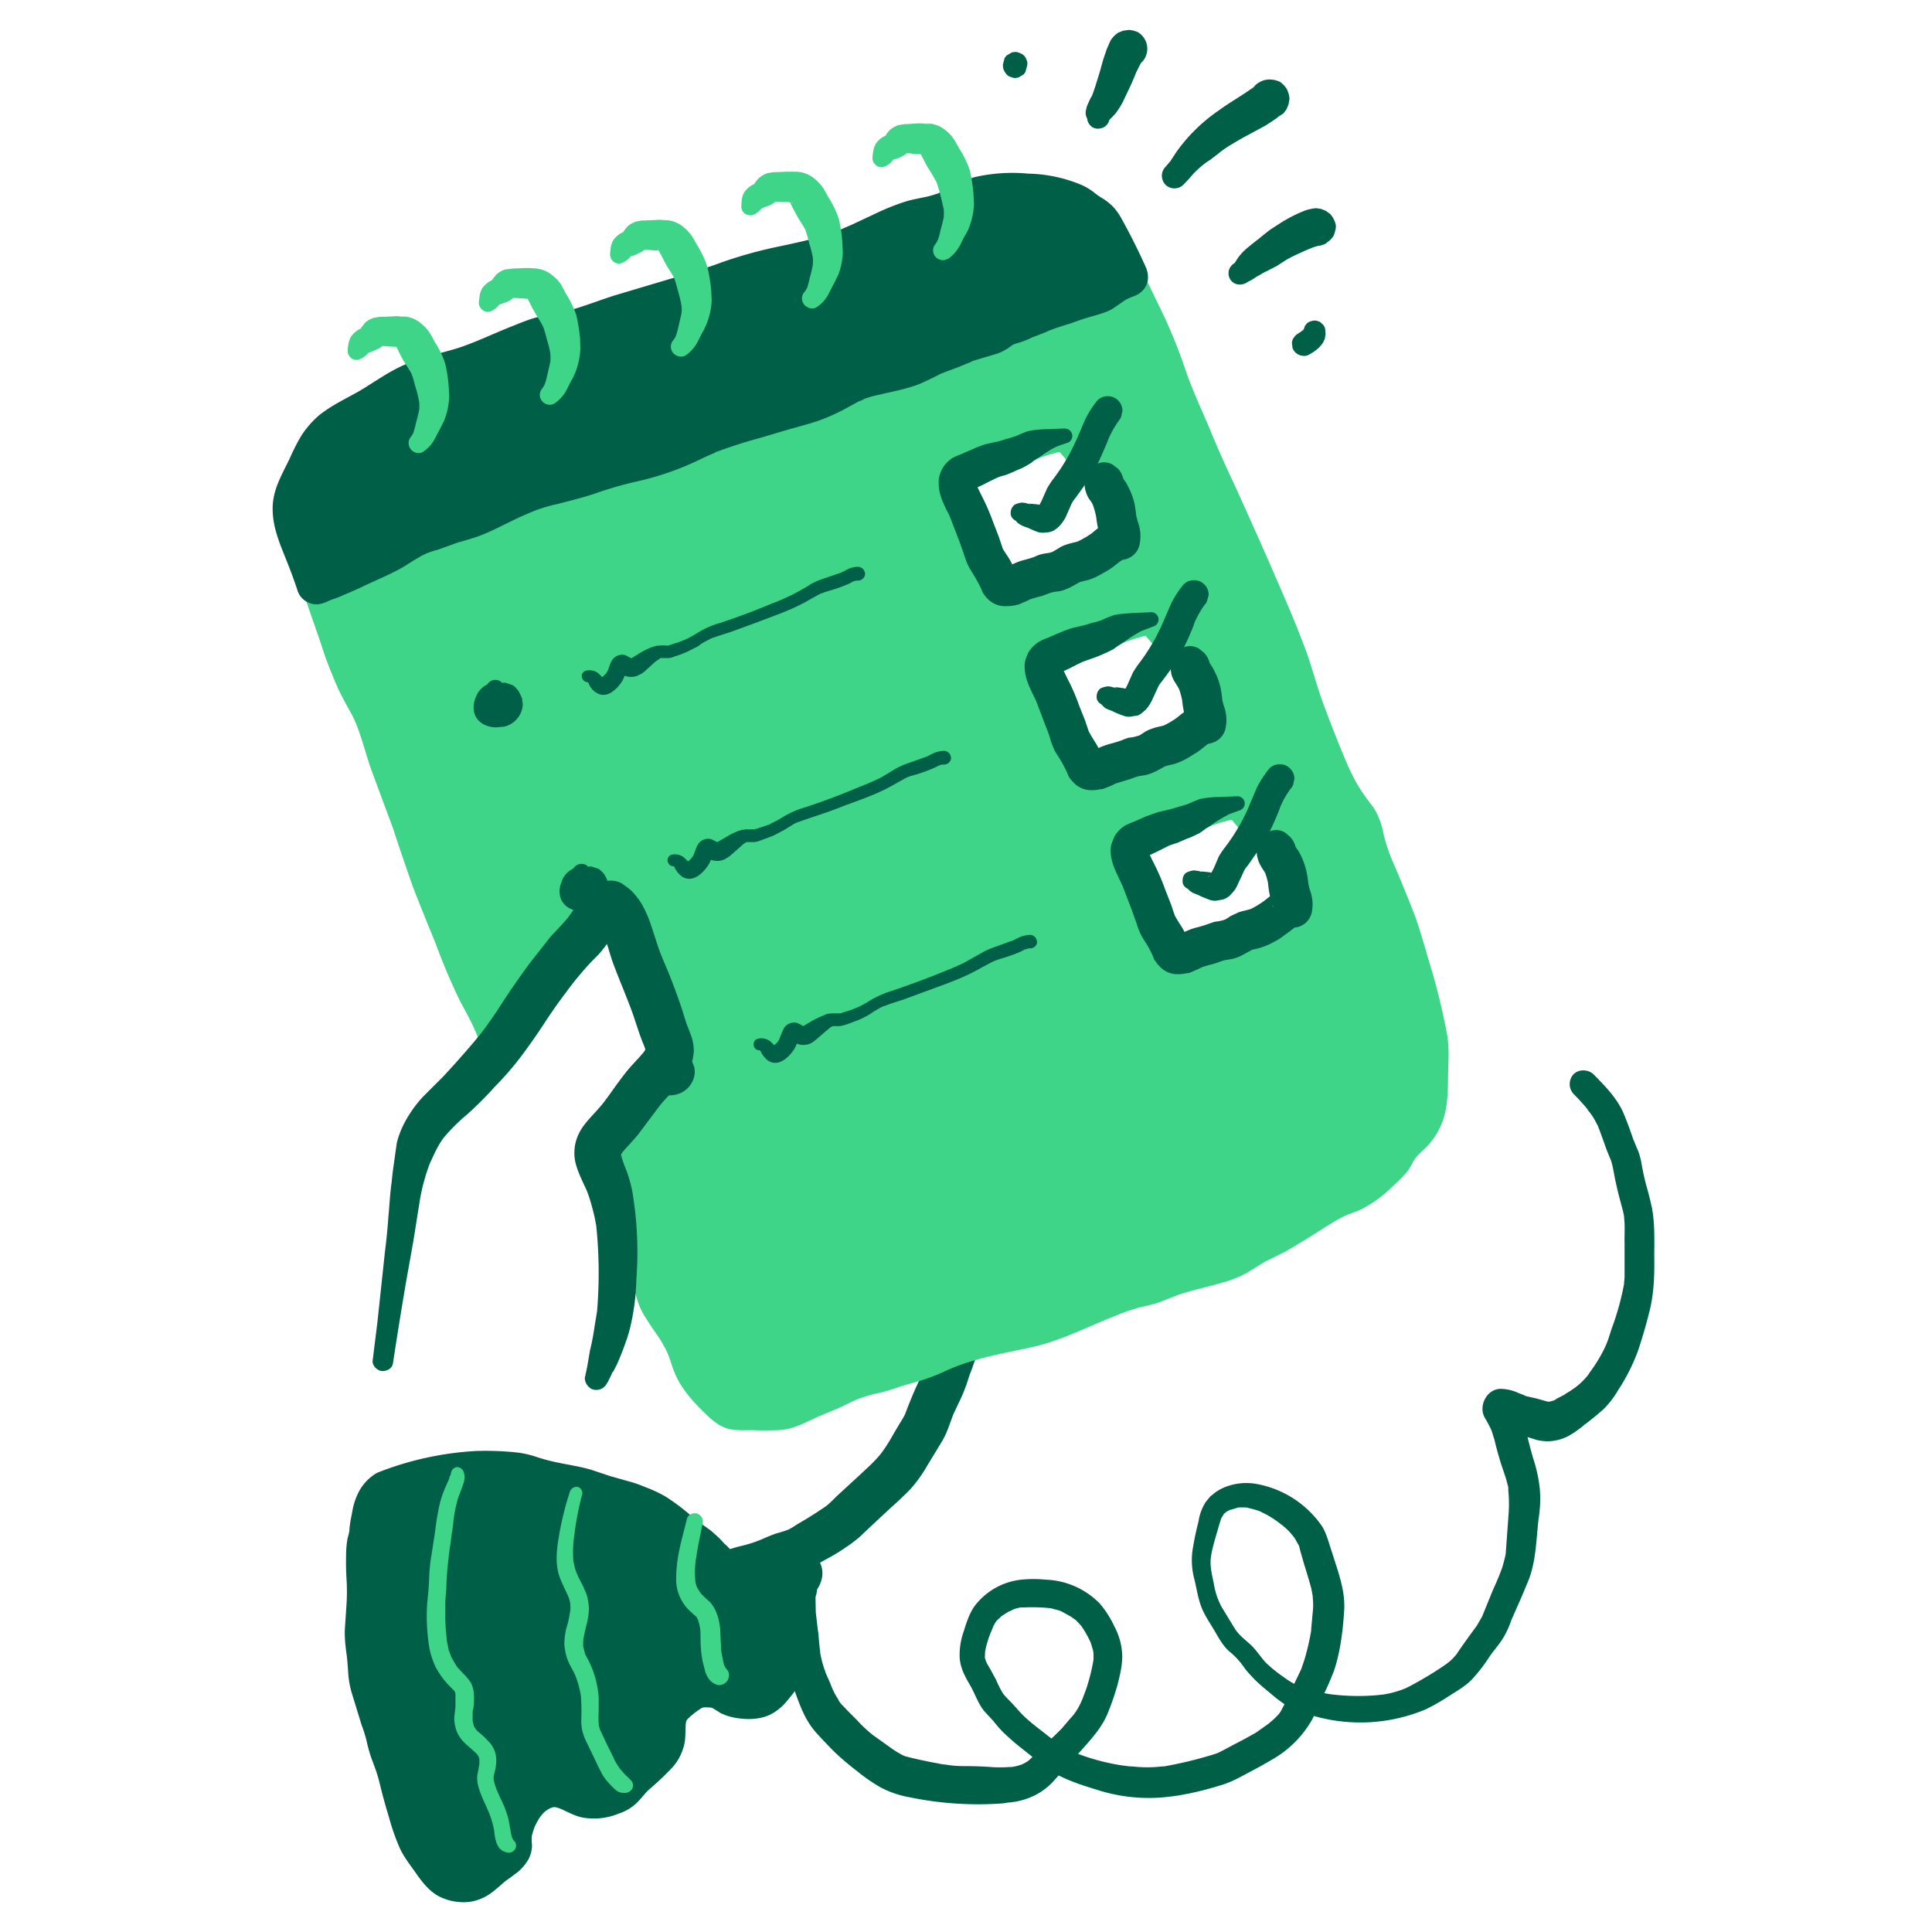
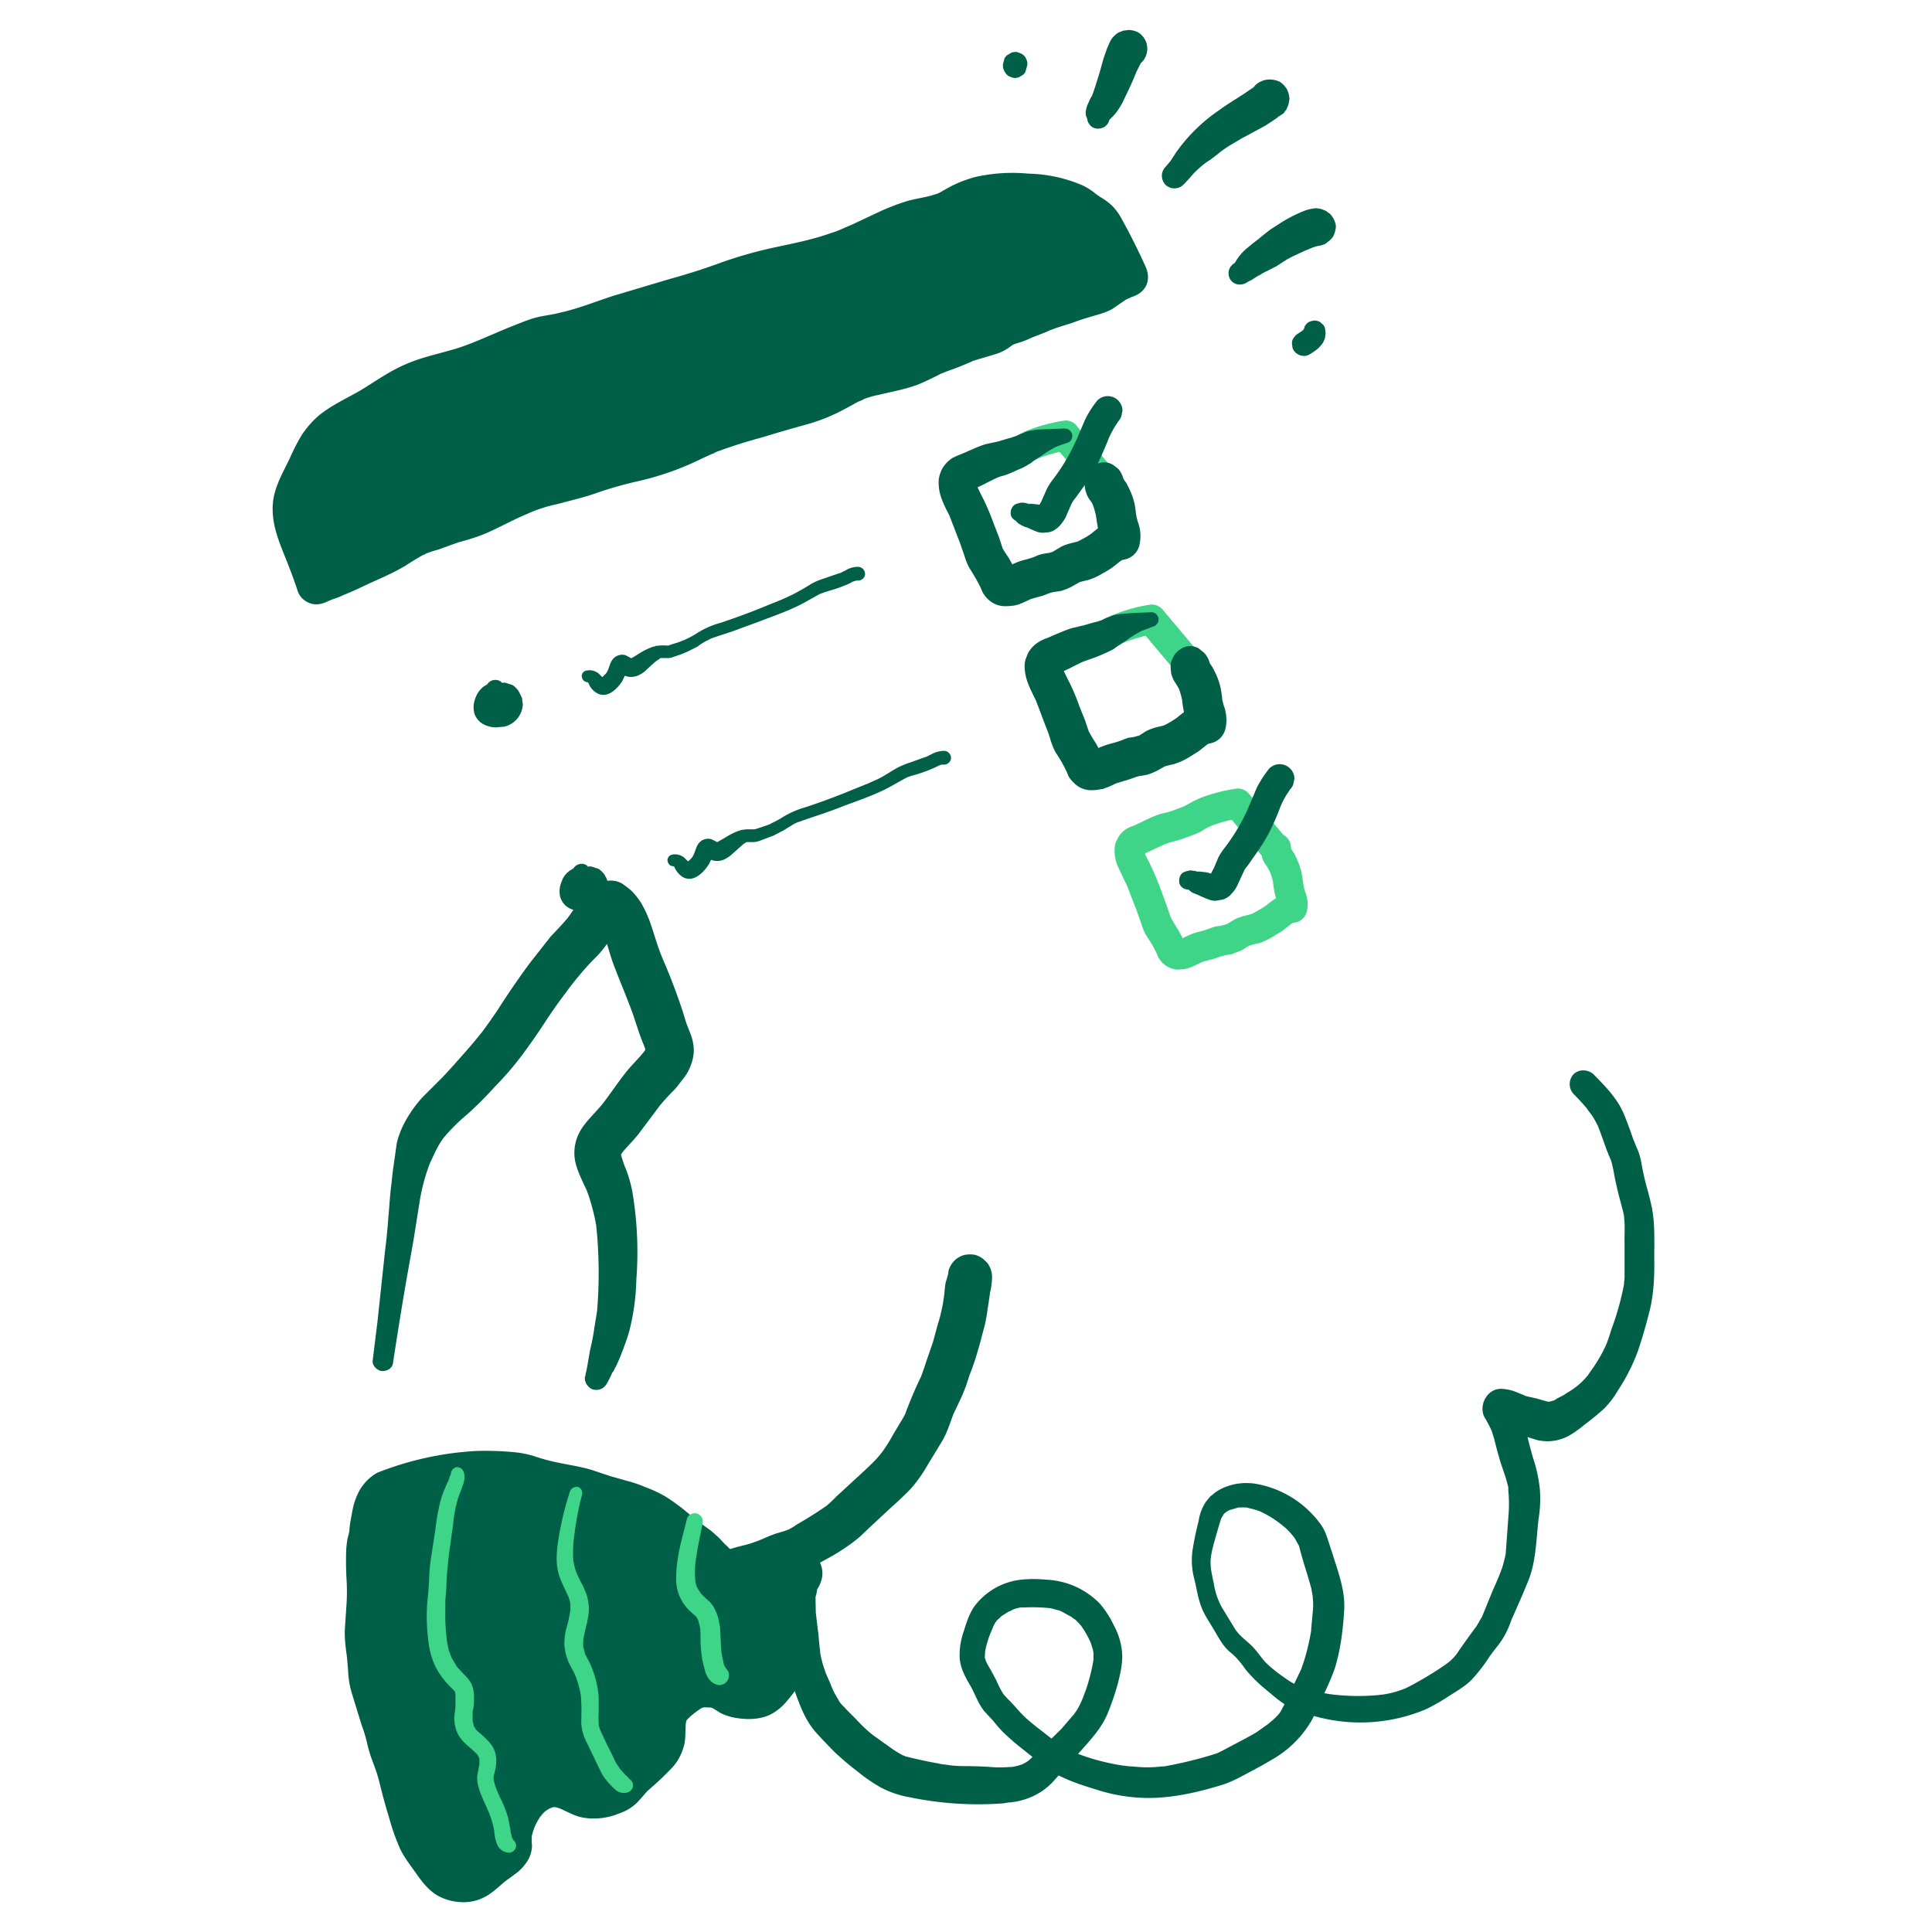
<svg xmlns="http://www.w3.org/2000/svg" width="80" height="80" fill="none">
  <path fill="#006047" d="m27.65 66.85.67-.38.56-.29q.52-.2 1.06-.3.59-.16 1.18-.25l-.22.03q.6-.06 1.2-.24l.48-.16.5-.15q.36-.1.69-.3l.43-.24q.46-.24.87-.53.3-.2.57-.44l.4-.38.86-.8q.41-.36.8-.76.4-.45.7-.98l.59-.97c.24-.39.36-.84.53-1.26l-.1.23.36-.76q.13-.28.24-.59l.13-.4q.16-.4.28-.8.13-.42.23-.82l.12-.45q.08-.35.12-.7l-.04.25.07-.42.06-.42v-.16q0 .13-.03.25l.06-.24q.05-.26.06-.52 0-.15-.04-.29a1 1 0 0 0-.16-.32l-.17-.16a1 1 0 0 0-.3-.16 1 1 0 0 0-.38-.02.8.8 0 0 0-.6.39 1 1 0 0 0-.1.37l.03-.2.08-.18.12-.16v.01l.15-.12.21-.1c-.15.07-.29.12-.4.24q-.17.18-.24.4l-.04.3.04-.24q-.04.19-.1.37c-.06.2-.06.42-.09.64l.04-.25-.13.84.03-.25q-.06.4-.19.8l-.21.77-.27.78q-.12.38-.27.77l.1-.23q-.2.4-.37.8-.2.47-.38.96l.1-.23q-.12.26-.27.49l-.28.47q-.26.48-.6.92l.15-.2c-.26.35-.58.63-.9.93l-1 .92q-.25.26-.53.49l.19-.15q-.43.3-.87.57l-.44.26q-.23.16-.47.27l.22-.1q-.3.12-.61.2-.41.15-.8.34l.21-.1q-.4.17-.83.27a6 6 0 0 0-1.06.36l.19-.08-.83.36q-.3.14-.57.33-.32.24-.61.51l-.5.44.1-.08-.26.19a.5.5 0 0 0-.22.28.5.5 0 0 0 .05.36c.14.23.41.3.65.17" />
-   <path fill="#3fd589" d="M59.32 43c-.1-.56-.27-1.14-.39-1.7-.1-.57-.3-1.08-.44-1.63a22 22 0 0 0-1.06-3c-.25-.59-.53-1.16-.7-1.78-.08-.3-.12-.65-.26-.93-.13-.25-.35-.45-.5-.68-.46-.67-.82-1.5-1.1-2.25-.28-.78-.65-1.54-.88-2.34-.68-2.38-1.77-4.53-2.73-6.8-.52-1.24-1.17-2.45-1.67-3.7-.39-.98-.86-1.91-1.17-2.93-.34-1.1-.88-2.11-1.4-3.14-.3-.61-.55-1.25-.88-1.84-.2-.36-.36-.79-.62-1.1-.16-.2-.37-.28-.56-.43a3 3 0 0 0-1.32-.6c-1.11-.18-2.49-.3-3.58.15-.38.16-.74.44-1.13.56-.47.14-.97.19-1.44.36-1.03.38-1.96.94-3 1.28-1.13.38-2.28.52-3.43.85-.85.24-1.66.6-2.5.84-1.16.33-2.32.64-3.46 1.03q-.8.29-1.62.52c-.42.1-.87.13-1.28.28-.88.3-1.75.68-2.6 1.04-.7.29-1.49.4-2.2.66-.8.3-1.48.84-2.22 1.25-.72.4-1.33.62-1.86 1.31-.29.37-.44.79-.64 1.2-.3.6-.61 1.01-.57 1.72.04.56.27 1.1.49 1.62.46 1.1.78 2.26 1.2 3.37.16.43.25.84.43 1.26l.37.9c.21.44.5.84.68 1.3q.28.76.5 1.53c.4 1.16.88 2.29 1.26 3.45.38 1.15.76 2.27 1.24 3.38.52 1.22.9 2.47 1.58 3.62.3.52.5.99.65 1.56l.12.01.58-3.08c.49.1.99-.92 1.25-1.23.35-.42.79-.77 1.16-1.17.4-.43 1.84-2.53 2.33-1.16.36 1.05 1.09 1.89 1.38 2.99.27.98.48 1.94.92 2.86.13.29.4.62.27.95-.06.15-.25.33-.34.46-.28.42-.5.86-.8 1.26-.79.98-1.58 1.92-2.28 2.96-.2.3-.4.47-.3.81a3 3 0 0 0 .3.62c.14.25.3.4.35.69.05.25.02.31.2.52.2.25.4.42.55.73.13.26.18.54.29.81.1.28.26.52.34.8.1.35.12.7.32 1.03.3.52.67.97.96 1.51.2.37.27.76.43 1.13.18.44.61.9.96 1.25.4.4.6.67 1.18.66h1.53c.5 0 .9-.28 1.36-.48.52-.23 1.06-.43 1.57-.7.58-.3 1.2-.31 1.8-.54.56-.22 1.18-.3 1.73-.57q.7-.33 1.46-.57c1.24-.42 2.56-.46 3.77-.95 1.17-.46 2.26-1.08 3.5-1.34.52-.1.99-.4 1.5-.53a32 32 0 0 0 2.05-.58c.33-.12.57-.3.87-.48.31-.2.66-.34.98-.52l1.33-.8c.52-.3.97-.66 1.55-.85a4 4 0 0 0 1.61-1.07c.18-.18.42-.35.55-.57.16-.28.2-.44.46-.68.45-.42.8-.81.93-1.4.1-.56.1-1.07.1-1.63 0-.43.08-.92 0-1.34M42.37 24.05c-.15.06-.3.17-.45.2-.29.08-.47.05-.57-.21-.13-.34-.32-.6-.5-.9q-.1-.2-.16-.43l-.24-.64-.38-.97c-.18-.42-.77-1.25-.14-1.52l.8-.37q.29-.13.6-.2c.23-.05.43-.16.66-.22.3-.1.53-.3.82-.4q.64-.24 1.3-.35l1.54 1.83.07.01.02.23c.03.12.16.23.21.35q.15.28.22.6c.05.21.05.43.1.63.06.22.17.43.11.67-.33.04-.42.18-.67.37-.2.16-.47.3-.7.42-.25.13-.5.1-.75.26-.2.12-.36.22-.6.27-.16.04-.27.03-.42.1l-.31.1q-.3.08-.56.17m3.56 7.62c-.15.05-.3.16-.45.2-.29.08-.47.05-.57-.22-.12-.33-.31-.6-.5-.9q-.1-.2-.16-.42-.11-.33-.24-.64-.18-.5-.38-.97c-.18-.42-.77-1.25-.13-1.53l.8-.36c.2-.1.37-.16.59-.2.24-.05.44-.16.67-.23.3-.09.52-.29.82-.4a7 7 0 0 1 1.3-.35l1.54 1.84h.06c.02.08 0 .16.02.23.04.13.16.24.22.35q.13.3.21.61c.05.2.05.43.1.63.07.22.17.43.11.66-.33.05-.41.18-.67.38-.2.15-.47.3-.7.42-.25.13-.5.1-.75.25-.2.13-.36.23-.6.28-.15.04-.26.02-.42.1l-.31.1zm7.58 5.92c-.33.05-.42.18-.67.37-.2.16-.48.31-.7.43-.25.12-.5.1-.75.25-.2.13-.36.23-.6.28-.16.03-.27.02-.43.09l-.3.1q-.3.08-.56.17c-.15.06-.3.17-.46.2-.28.08-.46.06-.56-.21-.13-.33-.32-.6-.5-.9q-.11-.21-.16-.42l-.24-.65q-.18-.48-.39-.97c-.17-.41-.77-1.24-.13-1.52l.8-.36q.29-.14.6-.2.33-.1.66-.23c.3-.1.52-.3.82-.4q.64-.24 1.3-.35l1.54 1.83.06.02c.02.07 0 .14.02.22.04.12.16.24.22.35q.15.3.22.6c.05.22.05.43.1.64s.17.43.1.66" />
-   <path fill="#3fd589" d="M59.92 42.83a29 29 0 0 0-.58-2.47c-.25-.8-.46-1.62-.74-2.41q-.45-1.17-.95-2.32a7 7 0 0 1-.37-1.14 3 3 0 0 0-.41-1.06q-.36-.45-.66-.94a9 9 0 0 1-.48-.98q-.46-1.09-.87-2.2c-.3-.77-.5-1.58-.78-2.36q-.45-1.2-.96-2.36-1-2.33-2.06-4.64-.53-1.12-1-2.27c-.32-.75-.67-1.5-.94-2.27a22 22 0 0 0-.94-2.36l-1.07-2.21-.53-1.05c-.18-.37-.35-.75-.62-1.06-.23-.27-.59-.47-.88-.67a3 3 0 0 0-1.06-.46 9 9 0 0 0-2.26-.23c-.79.02-1.58.15-2.28.52-.33.18-.62.35-.99.44-.39.1-.78.15-1.16.29-.78.28-1.51.67-2.27 1-1.52.66-3.2.79-4.75 1.31q-1.19.42-2.4.8-1.23.34-2.47.72c-.8.25-1.58.59-2.4.75-.42.08-.83.15-1.23.3q-.6.22-1.18.46c-.77.31-1.53.64-2.34.85q-1.2.28-2.26.91-.95.58-1.91 1.12a4 4 0 0 0-1.61 1.56c-.18.32-.31.66-.48.98q-.27.48-.45 1c-.23.8 0 1.61.32 2.36q.46 1.15.84 2.33l.4 1.15c.15.4.26.82.42 1.22q.22.58.47 1.14.26.52.55 1.03c.36.71.53 1.53.8 2.28l.89 2.4q.4 1.22.83 2.44.46 1.18.94 2.34.43 1.18.97 2.3c.34.67.71 1.25.9 1.98.05.2.23.4.43.44l.12.01c.31.05.7-.07.77-.43l.58-3.08-.76.44c.56.07.97-.2 1.31-.63q.22-.28.42-.58l.15-.22c.02-.04.07-.06-.03.03q.12-.11.22-.24c.34-.36.73-.68 1.05-1.06l.6-.71.37-.37c.03-.03.2-.15.08-.07l.22-.14c.1-.08-.13.02-.01 0l.07-.02c.1-.05-.12.01-.05 0 .05 0 .13.03-.05 0 .11.02-.12-.06-.05-.02s-.12-.1-.03-.02 0-.02-.02-.03l.05.08q-.05-.1 0 0c.38 1.06 1.11 1.97 1.4 3.07q.24.91.51 1.81a10 10 0 0 0 .56 1.32l.11.21q.03.16.01-.02c0-.03.01.02-.02.04l-.1.11q-.15.19-.27.39l-.48.78c-.35.52-.77.99-1.16 1.47q-.65.81-1.24 1.66c-.15.22-.33.43-.43.68q-.2.54.06 1.04.14.33.34.63.12.15.2.32c.03.08.03.22.05.32.1.49.6.76.78 1.18.13.28.19.6.31.88q.2.4.31.83.1.49.32.91.24.4.51.79.25.34.45.73c.15.28.22.6.34.9.22.58.62 1.07 1.06 1.52.36.36.73.76 1.25.88.31.06.63.04.94.04q.53.02 1.05 0c.62-.02 1.12-.31 1.67-.56l.88-.37c.3-.13.58-.3.88-.4q.43-.15.85-.23.44-.12.86-.27l.83-.24q.5-.16.97-.38c1.14-.53 2.37-.72 3.59-.99s2.3-.85 3.46-1.3q.4-.17.84-.3c.31-.09.64-.14.95-.25l.79-.31q.46-.15.94-.27c.64-.17 1.34-.32 1.92-.65l.73-.45.83-.41q.81-.47 1.6-.98.36-.23.72-.43c.26-.14.55-.22.81-.34a5 5 0 0 0 1.34-.97q.33-.29.62-.63c.12-.17.25-.46.34-.56.16-.2.36-.34.52-.53q.28-.31.47-.7c.3-.6.33-1.3.34-1.97 0-.63.07-1.27-.04-1.9-.05-.33-.46-.52-.76-.43-.35.1-.5.43-.44.76.05.27.02.56 0 .83l-.01.98c-.02.55-.06 1.05-.38 1.48l-.4.43q-.32.29-.52.67c-.12.2-.23.33-.41.5q-.3.29-.62.56c-.38.3-.87.46-1.33.67-.51.24-.99.57-1.47.86q-.8.51-1.63.93-.39.2-.73.43a3 3 0 0 1-.8.35c-.61.2-1.24.33-1.85.52q-.4.14-.79.31-.45.15-.9.26c-1.16.3-2.2.91-3.32 1.32-1.2.43-2.48.5-3.69.91-.58.2-1.12.46-1.69.68q-.39.14-.79.23l-.88.28c-.6.19-1.2.29-1.77.57-.56.28-1.15.5-1.71.76-.22.1-.43.22-.67.27-.26.06-.59.02-.87.02h-.89c-.23 0 .1 0-.1-.02-.03 0-.12-.04-.03 0l-.13-.07q-.06-.05 0 0l-.1-.08a6 6 0 0 1-1.02-1.15q-.18-.33-.28-.7a5 5 0 0 0-.43-.95q-.23-.38-.49-.75c-.15-.22-.33-.45-.42-.7-.1-.29-.13-.59-.23-.87s-.26-.55-.35-.84q-.13-.43-.32-.83c-.14-.25-.35-.47-.54-.69l-.06-.07c-.1-.11 0 .05 0-.01l-.05-.26c-.06-.32-.25-.56-.42-.83l-.15-.27-.08-.17c.04.07 0-.04 0-.03l-.02.06q.01-.07.07-.13l.3-.42q.52-.75 1.1-1.48c.4-.51.84-1 1.22-1.54l.46-.74c.16-.27.3-.4.48-.68.41-.65-.05-1.25-.3-1.84-.25-.55-.4-1.14-.56-1.72-.16-.6-.3-1.18-.57-1.75-.23-.5-.52-.96-.77-1.45-.2-.4-.3-.9-.63-1.23-.3-.3-.75-.35-1.13-.21-.68.25-1.17.87-1.6 1.41-.57.69-1.28 1.22-1.78 1.97l-.3.43c-.04.03-.23.21-.13.13l-.08.05c.09-.02.12-.04.22-.02-.31-.05-.7.07-.77.43l-.58 3.08.76-.44-.12-.01.44.43c-.2-.77-.57-1.41-.94-2.1-.36-.7-.63-1.41-.91-2.13-.3-.77-.64-1.53-.92-2.3q-.43-1.2-.82-2.4l-.86-2.3c-.28-.77-.49-1.58-.8-2.34q-.24-.56-.54-1.07-.24-.47-.43-.97c-.32-.76-.56-1.54-.83-2.31q-.37-1.17-.8-2.32c-.26-.6-.65-1.37-.5-2 .08-.29.21-.52.36-.8.17-.33.3-.67.48-.99.32-.59.8-.9 1.37-1.2.65-.34 1.25-.74 1.88-1.1.67-.4 1.38-.57 2.13-.77.8-.22 1.54-.59 2.3-.89q.58-.25 1.17-.44c.4-.12.8-.16 1.2-.25.8-.2 1.57-.52 2.35-.76q1.21-.37 2.44-.7c.79-.23 1.55-.53 2.33-.8.8-.25 1.6-.41 2.41-.59s1.61-.4 2.38-.74c.7-.3 1.35-.65 2.05-.92.38-.14.78-.2 1.17-.3q.59-.13 1.1-.44c.6-.34 1.23-.47 1.92-.48.68 0 1.4.04 2.05.23q.45.16.83.47c.1.07.24.14.32.21q.17.19.28.43.54 1.05 1.02 2.1c.34.74.73 1.44 1.06 2.18.32.72.53 1.48.82 2.2l.92 2.2q.5 1.18 1.07 2.35.52 1.13 1 2.27c.65 1.46 1.33 2.92 1.85 4.43.27.77.47 1.56.78 2.31q.43 1.12.89 2.23.22.53.51 1.01c.19.32.44.6.64.9.19.27.21.6.3.92q.16.57.4 1.1c.31.76.64 1.5.9 2.27.28.77.49 1.57.72 2.36q.33 1.18.56 2.38c.07.33.46.52.77.44.34-.1.5-.44.43-.77" />
  <path fill="#3fd589" d="m42.2 23.45-.31.14-.2.1.16-.07q-.12.06-.25.07l.17-.03h-.14l.16.03-.08-.02.14.06-.06-.04.13.1-.06-.06.1.13-.06-.11.06.15q-.15-.35-.32-.68c-.1-.17-.24-.34-.32-.52l.07.14-.2-.57-.23-.6q-.2-.57-.46-1.1l-.2-.4.07.14q-.09-.18-.12-.38l.02.17v-.17l.01.05-.06.15.05-.09-.1.13.08-.08-.13.1q.1-.07.2-.1.14-.08.29-.13l.56-.26-.15.06q.25-.1.5-.16.27-.07.52-.17l.24-.09.36-.16q.2-.13.43-.23l-.15.06a6 6 0 0 1 1.36-.37l-.6-.16.53.63.83 1 .14.15q.15.18.37.22l-.43-.43v.02l-.02-.17q0 .2.04.37.05.16.14.3l.11.16.1.19-.07-.15q.13.31.19.66l-.03-.16q.03.3.1.6.08.22.11.42l-.02-.16v.15l.02-.16v.07l.43-.43q-.28.03-.51.19t-.43.33l.13-.1a4 4 0 0 1-.76.46l.14-.06c-.18.08-.4.09-.58.17q-.15.05-.27.12l-.12.08q-.12.08-.25.13l.15-.06q-.17.06-.34.09l.16-.03-.32.05q-.16.04-.31.11l.15-.06c-.28.12-.58.16-.86.27l-.2.11-.17.18a.6.6 0 0 0-.06.47q.07.25.29.38c.14.07.32.12.48.06q.22-.09.44-.13l.57-.2-.15.05.23-.05-.17.02q.21-.02.42-.07.18-.05.36-.14l.45-.25-.15.07c.15-.07.3-.08.45-.13q.3-.09.57-.25.21-.11.4-.26l.43-.33-.13.1q.1-.08.2-.13l-.14.07q.1-.05.23-.06a.6.6 0 0 0 .43-.44q.08-.37-.03-.76-.08-.23-.12-.47l.02.16q-.03-.27-.08-.53l-.1-.36-.12-.3-.08-.15-.18-.28.06.15-.02-.08.02.17-.03-.35a.6.6 0 0 0-.44-.44l-.06-.01.27.16-.82-.98-.54-.64-.15-.18-.02-.03a.6.6 0 0 0-.44-.19l-.2.03a7 7 0 0 0-1.2.32q-.27.09-.53.24-.19.12-.39.2l.15-.06-.24.08-.24.1-.5.14c-.38.11-.74.3-1.1.47l-.26.11a1 1 0 0 0-.44.4l-.09.2-.02.08q-.1.47.1.92l.23.5.15.31-.06-.15.46 1.18q.11.27.2.57a2 2 0 0 0 .17.4l.15.24.26.43q.05.16.13.31l.08.12.1.1q.26.25.63.26l.3-.03q.1 0 .17-.04.27-.1.52-.24l-.15.06.04-.01.2-.11q.1-.07.17-.18a.6.6 0 0 0 .06-.48.6.6 0 0 0-.29-.37c-.13-.07-.32-.12-.48-.06m3.57 7.62-.32.14-.19.1.15-.07-.24.06.16-.02h-.14l.17.03-.1-.03.16.07-.06-.04.12.1-.06-.06.1.12-.06-.1.06.14q-.15-.34-.32-.67-.17-.25-.31-.53l.06.15-.2-.57-.22-.6q-.21-.57-.47-1.1l-.2-.41.07.15q-.08-.18-.12-.38l.03.17v-.18l-.03.17q0-.06.03-.11l-.06.14.05-.08-.1.13.08-.08-.12.1q.09-.07.2-.1l.28-.14.56-.26-.15.07q.25-.1.51-.16.26-.08.5-.18l.26-.08q.18-.07.35-.17l.43-.23-.15.07a6 6 0 0 1 1.36-.38l-.6-.16 1.37 1.63.13.16q.15.17.37.22l-.43-.44v.02l-.02-.16c.02.12 0 .24.04.37q.05.15.14.3l.11.15.1.2-.07-.16a3 3 0 0 1 .17.5q.02.31.1.61.07.21.1.42l-.02-.16v.15l.03-.16-.02.07.44-.44q-.28.05-.5.2-.24.16-.43.33l.12-.1a4 4 0 0 1-.76.46l.15-.07c-.2.08-.4.1-.59.17l-.27.13-.12.07q-.12.08-.25.13l.15-.06q-.15.07-.34.1l.17-.03-.33.04-.31.12.15-.06c-.28.11-.57.16-.85.27l-.21.1-.16.18a.6.6 0 0 0-.07.48q.08.25.29.37.23.13.48.07.22-.09.45-.14.3-.08.56-.2l-.14.06.22-.06-.16.02q.21-.02.41-.06.2-.05.36-.14l.45-.25-.15.06q.22-.07.45-.12.3-.1.57-.26.22-.11.4-.25.23-.16.43-.33l-.12.1q.1-.09.2-.13l-.15.06q.12-.05.23-.06a.6.6 0 0 0 .43-.43q.08-.39-.03-.76-.08-.23-.12-.47l.03.16-.08-.54-.1-.35-.13-.3-.08-.16-.18-.27.07.15-.03-.08.03.16-.04-.35a.6.6 0 0 0-.44-.43l-.06-.01.28.16-.83-.99-.53-.63-.15-.18-.03-.03a.6.6 0 0 0-.44-.19l-.2.03a7 7 0 0 0-1.73.55q-.18.12-.38.21l.15-.06-.24.08-.25.09q-.24.09-.5.14c-.37.12-.73.31-1.1.48l-.25.1a1 1 0 0 0-.45.41l-.06.13-.05.14q-.1.47.1.92l.23.49.15.3-.06-.14.46 1.18q.12.3.2.58.07.2.17.39l.16.26q.18.27.31.57l-.06-.15.13.32.09.11.08.11q.28.25.64.26l.3-.03.17-.04.53-.24-.15.06.03-.01.21-.12q.1-.06.16-.17a.6.6 0 0 0 .06-.48.6.6 0 0 0-.28-.37c-.14-.07-.33-.12-.48-.06m7.57 5.92q-.28.05-.5.2-.23.15-.43.32l.13-.1a4 4 0 0 1-.77.46l.15-.06c-.19.08-.4.1-.58.17q-.16.05-.28.13l-.12.07q-.12.08-.24.13l.14-.06q-.16.06-.34.09l.17-.02-.32.04q-.16.04-.32.12l.15-.07q-.3.12-.64.2-.21.06-.43.17l-.29.14.15-.06-.24.06.16-.02h-.14l.17.02-.09-.02.15.06-.06-.03.13.1-.06-.07.03.02.07.15q-.14-.35-.33-.67-.17-.26-.31-.53l.06.15-.2-.58-.22-.6q-.2-.56-.46-1.1l-.2-.4.06.14q-.09-.18-.11-.37l.02.16v-.17.05l-.06.15.05-.08-.01.04-.13.1.2-.1.28-.13.57-.26-.15.06q.24-.1.5-.16.26-.07.51-.17l.25-.09q.18-.06.35-.16.2-.13.43-.23l-.15.06a6 6 0 0 1 1.37-.37l-.6-.16.53.64.83.99.13.16q.15.16.38.22l-.44-.44v.02l-.02-.17q.01.2.04.37.04.16.15.3l.1.16.1.19-.07-.15q.15.32.2.67l-.03-.17q.03.3.1.6.07.22.1.43l-.01-.17v.16l.02-.17-.01.07a.7.7 0 0 0 .06.48q.12.21.37.29.26.06.48-.06a.6.6 0 0 0 .29-.38q.09-.38-.04-.75-.09-.23-.11-.48l.02.17-.08-.54-.1-.35-.13-.3-.08-.16q-.1-.14-.17-.28l.06.15-.02-.07.02.16-.04-.35a.6.6 0 0 0-.43-.43l-.06-.02.27.16-.83-.98-.53-.64-.15-.18-.03-.03a.6.6 0 0 0-.44-.18l-.2.03a7 7 0 0 0-1.2.31q-.27.1-.52.24-.19.11-.39.2l.15-.06-.24.09-.24.09q-.25.09-.5.14c-.38.11-.74.31-1.11.48l-.25.1a1 1 0 0 0-.44.41l-.1.2-.02.07q-.09.47.11.93l.23.49.15.31-.06-.15.46 1.18.2.57q.06.2.16.4l.16.25q.18.27.31.57l-.06-.15.13.31.09.12q.04.06.09.1.27.26.64.27l.3-.03.17-.05q.26-.1.52-.24l-.15.06q.22-.09.46-.14.3-.08.59-.2l-.15.06.23-.06-.17.02q.21-.02.41-.06l.37-.14c.15-.07.29-.19.44-.25l-.14.06q.22-.08.45-.12.3-.1.56-.26l.41-.25q.22-.16.43-.34l-.13.1q.1-.08.2-.12l-.14.06q.1-.05.22-.06l.21-.11q.1-.07.16-.18a.6.6 0 0 0 .07-.48.6.6 0 0 0-.29-.37l-.15-.06a1 1 0 0 0-.33 0" />
  <path fill="#006047" d="M46.24 11.67q.24-.12.48-.2-.27-.6-.58-1.19c-.2-.36-.36-.79-.62-1.1-.16-.2-.37-.28-.56-.43a3 3 0 0 0-1.32-.6c-1.11-.18-2.49-.3-3.58.15-.38.16-.74.44-1.13.56-.47.14-.97.19-1.44.36-1.03.38-1.96.94-3 1.28-1.13.38-2.28.52-3.43.85-.85.24-1.66.6-2.5.84-1.16.33-2.32.64-3.46 1.03q-.8.29-1.62.52c-.42.1-.87.13-1.28.28-.88.3-1.75.68-2.6 1.04-.7.29-1.49.4-2.2.66-.8.3-1.48.84-2.22 1.25-.72.4-1.33.62-1.86 1.31-.29.37-.44.79-.64 1.2-.3.6-.61 1.01-.57 1.72.04.56.27 1.1.49 1.62q.28.68.5 1.38c.4-.18.83-.3 1.22-.5.64-.3 1.3-.57 1.9-.91.3-.16.58-.38.89-.53.4-.2.86-.3 1.29-.47.55-.21 1.11-.3 1.64-.58q.77-.4 1.58-.74c.95-.4 1.97-.52 2.93-.88.96-.35 1.98-.5 2.94-.83.85-.3 1.62-.75 2.49-1.03q1.32-.42 2.66-.8c.5-.15 1.01-.26 1.48-.48.53-.25 1.04-.61 1.61-.78.86-.26 1.73-.32 2.51-.76.51-.28 1.08-.43 1.6-.67.42-.2.79-.26 1.2-.39.21-.06.36-.23.55-.33.18-.09.38-.12.56-.2l.83-.32c.21-.08.43-.2.66-.26.55-.15 1.07-.37 1.63-.52.43-.1.6-.34.97-.55" />
  <path fill="#006047" d="M46.66 12.39c.03-.02.25-.11.14-.07l.14-.05c.54-.2.73-.7.5-1.22q-.45-1-.98-1.96-.15-.29-.37-.53-.24-.24-.53-.4c-.05-.04-.24-.16-.05-.03l-.3-.23q-.2-.14-.42-.24a6 6 0 0 0-2.21-.47 7 7 0 0 0-2.2.14q-.56.15-1.07.42l-.43.24-.1.05c.03.01.14-.05.03-.02l-.29.09c-.36.09-.74.14-1.1.26q-.6.2-1.16.47l-1 .47-.26.11-.09.04q-.26.12-.53.2c-.73.26-1.49.41-2.24.57q-1.13.24-2.22.62-1.08.4-2.18.7l-2.28.68c-.73.23-1.45.53-2.2.7-.35.1-.72.13-1.07.22-.37.1-.73.26-1.09.4-.7.28-1.4.62-2.13.86-.74.23-1.5.37-2.21.69-.65.28-1.23.7-1.84 1.07-.58.33-1.17.6-1.7 1.02a4 4 0 0 0-.73.83q-.28.47-.5.98c-.33.68-.71 1.3-.7 2.08 0 .81.34 1.53.63 2.27q.21.53.39 1.07.11.38.48.54c.26.11.48.07.74-.04.02-.01.11-.05.01-.01l.05-.02.17-.07q.23-.07.44-.17.49-.2.96-.43c.54-.25 1.1-.48 1.62-.79q.35-.23.72-.44c.03-.01.2-.08.1-.05-.11.04.02 0 .04-.02l.09-.03q.21-.08.41-.13l.83-.3q.42-.11.83-.25c.6-.22 1.16-.54 1.73-.8l.39-.17c.14-.06 0 0-.02 0l.09-.03a6 6 0 0 1 1.1-.34c.56-.15 1.13-.28 1.68-.48q.85-.29 1.72-.48a12 12 0 0 0 2.63-.95l.4-.18q.04 0 .08-.03l-.05.02q.1-.06.23-.1.88-.32 1.78-.56.88-.27 1.75-.51.9-.24 1.7-.68l.37-.2.16-.09c.03-.01.2-.07.22-.1l-.03.01.08-.03a4 4 0 0 1 .62-.17c.54-.13 1.1-.23 1.62-.43q.46-.2.92-.44l-.06.02.12-.04.17-.07.44-.16.51-.21.09-.04c.03-.02.13-.09.05-.03-.06.06-.01 0 .02 0l.12-.04.84-.25q.26-.09.47-.23l.14-.1.06-.04c.13-.08.03.01-.02 0l.17-.06.2-.06q.23-.08.43-.18l.39-.15.2-.08.16-.07.12-.05c-.1.05.03 0 .06-.02l.09-.03.21-.07.42-.13q.42-.16.85-.28c.3-.09.59-.16.86-.32l.58-.4c.38-.2.54-.76.3-1.13a.85.85 0 0 0-1.13-.3l-.6.4-.12.07c.1-.1.13-.05.05-.03q-.04 0-.08.03l-.46.13q-.9.28-1.8.62l.05-.02-.12.05-.17.06-.44.18c-.3.13-.62.2-.91.34l-.32.2-.14.1c-.1.06.02-.06.05-.03l-.12.04q-.42.11-.83.25l-.52.22.05-.02-.11.04-.24.1q-.46.15-.92.36l-.36.18-.2.1.06-.03-.14.06q-.4.14-.81.23c-.6.14-1.2.26-1.76.52q-.38.17-.74.39l-.35.18q-.09.06-.19.09s.15-.06.06-.03l-.12.05q-.84.28-1.71.5l-1.79.54q-.92.3-1.8.71l-.37.17-.2.09c-.02 0-.11.04-.01 0l-.05.02-.84.3-1.73.45c-.58.16-1.14.38-1.72.53-.57.14-1.14.27-1.7.48q-.9.34-1.78.8l-.37.18-.02.01-.04.02-.2.07-.84.26c-.59.2-1.22.37-1.78.66q-.35.2-.7.43-.38.22-.8.42l-.84.38-.38.19-.13.06c.1-.04 0 0-.02 0l-.12.05q-.48.18-.95.39l1.22.5q-.18-.56-.39-1.08l-.4-1.01-.14-.49-.03-.12c-.03-.17.02.03 0 .04.03-.02-.01-.27-.01-.31v-.11.05l.04-.2.07-.2c.05-.12-.02.05-.02.07l.06-.14.44-.87.2-.45.21-.35c.05-.11.2-.23.3-.32.03-.03.15-.1.16-.13-.01.04-.14.1-.05.03l.12-.08q.37-.24.75-.43c.6-.31 1.15-.69 1.73-1.03l.43-.23c.02 0 .21-.08.21-.1 0 0-.18.07-.02.01l.14-.05q.5-.16 1.01-.3.52-.11 1-.3.53-.2 1.05-.43c.68-.28 1.38-.62 2.1-.76.35-.08.7-.12 1.05-.22q.52-.16 1.03-.34 1.08-.37 2.19-.68 1.1-.3 2.19-.64c.7-.24 1.37-.51 2.08-.7.73-.2 1.47-.34 2.2-.51q1.15-.28 2.23-.76l.97-.44.46-.21.09-.04.3-.12q.52-.18 1.05-.27.57-.12 1.08-.39.22-.11.43-.24.11-.04.2-.1c-.01.02-.17.07-.03.02l.13-.04q.22-.08.47-.13.12.01.22-.04c-.01.01-.2.03-.04.01l.14-.01a7 7 0 0 1 1.73.05l.11.01c-.09 0-.15-.02-.03 0l.44.07.35.1.05.02q.09.03 0 0l-.05-.03.35.19.18.12c.11.08-.25-.2.02.02l.17.13.2.13.03.01q.08.06 0 0l-.04-.03.06.05.02.03.02.03.14.23.46.9.48 1 .5-1.21q-.35.12-.67.28a.84.84 0 0 0-.3 1.14c.25.39.72.51 1.13.3M16.27 56.46q.26-1.71.55-3.41l.3-1.68.26-1.64a8 8 0 0 1 .42-1.56l.28-.6-.09.2q.18-.4.44-.74l-.13.17q.47-.58 1.05-1.06.6-.54 1.13-1.13.63-.64 1.16-1.35.46-.62.88-1.26.48-.74 1.01-1.43l-.15.2q.52-.72 1.12-1.36l.28-.28q.19-.22.36-.45l.45-.62-.15.2q.21-.29.48-.5l-.2.15.03-.02h-1l.13.08-.2-.15q.11.08.2.2l-.15-.2q.18.25.3.55l-.1-.24c.2.45.3.93.47 1.39.26.7.56 1.38.81 2.08l.2.6q.13.4.3.8l-.1-.24q.11.23.16.5 0-.14-.03-.27v.2l.04-.26-.06.19.1-.24a2 2 0 0 1-.23.38l.15-.2c-.25.33-.56.61-.82.94-.35.44-.65.9-1 1.35l.16-.2q-.24.3-.5.58c-.22.24-.46.5-.6.79a1.8 1.8 0 0 0-.1 1.4c.1.33.27.64.4.96l-.08-.22q.19.44.31.9.13.46.2.93l-.03-.22a19 19 0 0 1 .04 3.66l.03-.2-.15.92.03-.2q-.07.54-.2 1.07l-.11.64-.02.1-.03.15-.02.07q-.02.22-.01.07c-.09.23.1.53.33.59.27.06.5-.08.6-.34-.05.12 0 .02.01 0l.05-.1.05-.1.03-.06q.08-.2.05-.1-.03.07 0 0l.03-.04.14-.27q.2-.44.36-.9.15-.4.24-.82.2-.9.22-1.83a15 15 0 0 0-.17-3.66q-.09-.45-.25-.88-.16-.37-.25-.77l.04.25v-.26l-.04.25q0-.08.04-.17l-.1.23q.1-.18.22-.35l-.15.2c.23-.3.5-.55.74-.85l.96-1.28-.16.2q.3-.37.63-.7.16-.16.28-.33c.13-.17.28-.34.37-.53.13-.27.2-.5.22-.8a2 2 0 0 0-.13-.7l-.18-.46-.16-.52q-.35-1.06-.79-2.08-.15-.35-.27-.72l-.22-.68a5 5 0 0 0-.42-.96q-.16-.26-.37-.48-.14-.14-.3-.25l-.14-.1q-.3-.16-.63-.1l-.25.06a1 1 0 0 0-.32.2c-.47.38-.77.92-1.14 1.4l.16-.2q-.37.43-.76.83l-.88 1.12q-.7.95-1.33 1.94-.37.55-.77 1.08l.15-.2q-.39.49-.8.95-.41.47-.84.93l-.84.84q-.46.5-.77 1.1-.2.39-.3.8l-.12.85.03-.19-.04.26.03-.19q-.08.49-.12.98l.02-.17c-.08.51-.1 1.03-.15 1.54q-.05.72-.14 1.42l-.31 2.9-.2 1.62c-.02.2.19.4.37.42.2.02.44-.1.47-.31" />
-   <path fill="#3fd589" d="M17.53 18.7q.34-.23.52-.62l.15-.28.07-.14.15-.3-.06.13a3 3 0 0 0 .24-1.05l-.02-.42a6 6 0 0 0-.15-.98 4 4 0 0 0-.44-.9q-.08-.17-.18-.33-.19-.3-.5-.51-.3-.2-.67-.2l.17.03-.36-.04-.2.01-.43.02h-.1l-.24.04a1 1 0 0 0-.36.2l-.17.22-.08.14.08-.11-.02.02.1-.09q-.08.07-.18.11a1 1 0 0 0-.32.3 1 1 0 0 0-.1.28l-.03.2v.09l.01-.1v.02q-.05.2.1.36c.08.08.23.13.35.09q.16-.06.3-.18l.13-.13-.1.08.14-.12-.1.08.07-.04-.12.05.16-.05.27-.11-.13.05c.14-.06.26-.1.37-.21l.1-.1-.12.09.06-.03-.14.06.06-.02-.16.02q.23-.01.45.02.21 0 .42.03l-.17-.03q.1.01.18.05l-.16-.07.13.07-.14-.1.1.09-.12-.14q.1.14.16.29l.17.33c.14.25.32.47.43.73l-.08-.17c.09.2.13.42.2.64q.09.3.15.64l-.02-.17q.03.27 0 .54l.02-.16q-.06.3-.14.57-.05.26-.14.5l.05-.1-.12.2.06-.08-.04.05a.4.4 0 0 0-.03.54c.11.15.35.22.52.1m5.44-2q.34-.24.52-.61l.14-.28.08-.14.14-.3-.06.13a3 3 0 0 0 .24-1.05l-.01-.42a7 7 0 0 0-.16-.99 4 4 0 0 0-.44-.9l-.17-.33q-.2-.3-.5-.5-.32-.2-.68-.2l.17.02q-.17-.03-.36-.03h-.19l-.44.02-.1.01-.24.03a1 1 0 0 0-.36.21l-.17.21-.08.14.08-.1-.02.01.11-.08-.19.1a1 1 0 0 0-.32.3 1 1 0 0 0-.1.29l-.02.2v.08-.1.02q-.05.2.1.36c.08.09.23.14.35.1q.17-.06.3-.19l.13-.13-.1.08.14-.11-.1.08.08-.05-.13.05.16-.05.28-.1-.13.05q.2-.07.36-.22l.1-.1-.11.1.05-.04-.14.06.06-.02-.15.02.44.02.42.03-.17-.02.18.04-.15-.06.12.06-.14-.1q.06.04.1.1l-.12-.15q.1.15.17.3t.17.32c.13.25.3.47.42.74l-.07-.18q.11.31.19.64.1.31.15.64l-.02-.16q.03.26 0 .53l.02-.15-.13.57q-.05.26-.15.5l.05-.1-.12.2.07-.09-.05.06a.4.4 0 0 0-.03.53c.12.15.35.22.52.1m5.44-1.99q.34-.24.52-.62l.14-.28.08-.14.14-.3-.06.13a3 3 0 0 0 .25-1.05l-.02-.42a7 7 0 0 0-.16-.98 4 4 0 0 0-.43-.91l-.18-.32q-.2-.3-.5-.51-.32-.2-.68-.2l.18.02-.36-.03-.2.01-.44.02h-.1l-.23.04a1 1 0 0 0-.36.2q-.1.11-.17.22l-.09.14.09-.11-.03.02.11-.09q-.09.07-.18.1a1 1 0 0 0-.33.3 1 1 0 0 0-.1.29l-.02.2v.08-.1.03q-.04.2.1.35c.08.09.23.14.35.1q.17-.06.3-.18l.13-.13-.1.08.14-.12-.1.08.08-.05-.12.06q.07-.04.16-.05l.27-.11-.13.05c.14-.06.26-.1.37-.22l.1-.1-.12.1.06-.04-.15.06.07-.01-.16.02q.22-.01.44.02l.43.02-.17-.02q.09 0 .18.05l-.16-.07.12.07-.14-.1q.06.03.1.09l-.11-.15.16.3.17.33c.13.25.31.47.42.73l-.07-.17q.11.3.19.63.1.33.15.65l-.02-.17q.04.27 0 .53l.02-.15-.13.57q-.05.26-.15.5l.05-.1-.12.2.07-.08-.05.05a.4.4 0 0 0-.03.54c.12.15.36.21.53.1m5.43-2q.34-.23.52-.62l.14-.27.08-.15.14-.3-.05.14a3 3 0 0 0 .24-1.05l-.02-.42a6 6 0 0 0-.15-.99 4 4 0 0 0-.44-.9l-.18-.33q-.2-.3-.5-.51-.32-.2-.67-.2l.17.03q-.18-.04-.36-.03h-.2l-.44.02h-.1l-.23.04a1 1 0 0 0-.36.21q-.1.1-.17.21l-.09.14.09-.1-.03.01.11-.08q-.08.06-.18.1a1 1 0 0 0-.33.3 1 1 0 0 0-.1.28l-.02.2v.09l.01-.1v.02q-.05.2.09.36.15.13.35.1.18-.06.3-.19l.13-.13-.1.08.14-.11-.1.07.08-.04-.12.05.16-.05.27-.11-.13.06q.2-.07.37-.22l.1-.1-.12.1.06-.04-.14.06.06-.02-.16.02.44.02q.21 0 .43.03v.02l-.15-.07.12.07-.14-.1q.06.03.1.09l-.11-.14q.09.14.16.3l.17.32c.13.25.31.47.42.73l-.07-.17q.11.3.19.64.1.31.16.64l-.03-.17q.05.27 0 .54l.02-.15q-.05.3-.13.57-.05.26-.14.5l.04-.1-.12.2.07-.09-.05.05a.4.4 0 0 0-.03.54c.12.15.36.22.53.1m5.43-1.99q.34-.25.52-.62l.14-.28.08-.14q.09-.15.14-.3l-.05.13a3 3 0 0 0 .24-1.05l-.02-.42a7 7 0 0 0-.15-.98 4 4 0 0 0-.44-.91l-.18-.32q-.19-.31-.5-.52c-.19-.13-.45-.2-.67-.2l.17.03-.36-.03h-.2l-.43.03h-.1l-.24.04a1 1 0 0 0-.36.2q-.1.1-.17.22l-.09.14.09-.12-.02.03.1-.09q-.08.06-.18.1a1 1 0 0 0-.32.3 1 1 0 0 0-.1.29l-.03.2v.08l.01-.1v.03q-.05.2.1.35c.08.09.23.14.35.1q.17-.06.3-.18L37 6.6l-.1.07.15-.11-.1.08.07-.05-.12.05.16-.05q.14-.04.27-.1l-.13.05c.14-.06.26-.1.37-.22l.1-.1-.12.1.06-.04-.14.06.06-.01-.16.02q.22-.02.45.02l.42.02-.17-.02.18.04-.16-.06q.08.03.12.07l-.13-.11.09.1-.11-.15.16.3.17.33q.23.35.43.73l-.08-.18q.12.32.2.64t.15.64l-.02-.16q.03.27 0 .53l.02-.15q-.06.3-.14.57-.05.26-.14.5l.04-.1-.11.2.06-.08-.04.05a.4.4 0 0 0-.04.53c.12.16.36.22.53.1" />
  <path fill="#006047" d="m20.18 28.33-.03.06.06-.08-.04.05.07-.06-.2.12a1 1 0 0 0-.28.32q-.08.15-.12.31a1 1 0 0 0 0 .48q.1.31.38.46.22.12.5.13l.36-.03a1 1 0 0 0 .77-.94l-.02-.1-.01-.13-.09-.2-.05-.1.07.17-.08-.18a1 1 0 0 0-.24-.24l-.18-.08.15.07h-.01l-.23-.08a.3.3 0 0 0-.17 0q-.08 0-.16.04l-.07.03-.14.1-.07.09a.3.3 0 0 0-.09.15.3.3 0 0 0-.04.17.3.3 0 0 0 0 .18l.01.1.09.19.02.03.05.08-.07-.16.01.04-.02-.18v.06l.02-.17-.01.06.06-.16-.05.09.04-.07.13-.1-.07.04.15-.06-.17.04.17-.02h-.21l.17.02-.09-.02.15.06-.05-.02.13.1-.03-.04.1.13-.02-.03.06.14-.03-.09-.03-.1-.03-.17.01.14v-.1l-.02.13.04-.13-.04.1.07-.15-.06.07q.08-.08.13-.18a.4.4 0 0 0 .04-.29.4.4 0 0 0-.17-.22.4.4 0 0 0-.52.13m4.08-.09.1.02s.05.02 0 0c-.04-.01 0 .01.02.02l-.04-.03h.01q.03.07-.02-.02l.04.06q.1.26.33.4c.44.27.87-.17 1.08-.51l.18-.4-.04.09.08-.16-.05.08.01-.02-.07.06-.08.03h.02-.1.03-.1.05l-.1-.03.17.1q.16.1.35.1.2 0 .37-.1.13-.06.24-.17l.35-.32.1-.08s.05-.04.02-.01l.03-.02.11-.08s.04 0 0 0h.29q.15 0 .3-.07.27-.08.53-.2l.42-.21q.2-.16.44-.27l.11-.06.04-.01.01-.01.3-.1.52-.17 1.09-.4c.7-.27 1.43-.51 2.09-.9l.45-.25.1-.04c.05-.02 0 0 0 0h.02l.06-.03.26-.08a6 6 0 0 0 .82-.3l.1-.06.05-.02-.03.01.04-.01.1-.03c.01 0 .04 0 0 0h.08c.14 0 .29-.13.28-.28a.3.3 0 0 0-.28-.29q-.29 0-.53.15l-.2.1-.06.02c.07-.03 0 0-.01 0l-.64.22q-.25.08-.48.2-.41.26-.84.48l-.48.22c.05-.02-.01 0-.02 0l-.06.03-.38.15q-1 .42-2.04.76-.5.14-.94.42a4 4 0 0 1-.5.27l-.05.02c.07-.02.01 0 0 0l-.23.09-.26.08-.14.05h-.08q-.15-.01-.28 0l-.11.01h-.04l-.04.02-.12.03q-.27.1-.53.26-.18.12-.4.24l.1-.04-.1.03.1-.01h-.1.1-.07l.1.03-.12-.07-.19-.1a.5.5 0 0 0-.55.2c-.1.15-.13.32-.2.48l.04-.1q-.06.14-.14.24l.06-.08-.2.2L25 28l-.17.1.09-.04-.05.01h.1-.06.1l-.07-.02.08.04-.06-.03c-.05-.03.04.04 0 0l-.07-.07-.1-.1a.6.6 0 0 0-.46-.13q-.2.02-.24.2c-.01.11.06.26.18.27m19.85-10.49-.7.03q-.4 0-.8.07l.16-.02-.2.03-.07.02-.27.11-.25.11.15-.06q-.15.06-.33.1l.18-.02a2 2 0 0 0-.42.1l-.24.07-.51.11q-.26.08-.5.19l-.69.3.19-.08q-.2.07-.39.17a1.3 1.3 0 0 0-.42.45q-.06.12-.1.25a1 1 0 0 0-.04.36c0 .4.16.75.33 1.1q.1.17.17.36l-.08-.2.46 1.19.2.58q.07.23.18.44l.16.26q.17.28.32.58l-.08-.19.15.36.04.07q.07.11.16.2a1 1 0 0 0 .78.32q.18 0 .35-.03l.17-.04q.3-.12.57-.26l-.2.08q.3-.1.59-.17c.18-.06.35-.15.54-.17l-.22.03.47-.07q.21-.06.41-.16l.45-.25-.2.08q.22-.07.46-.12.32-.1.61-.28.21-.11.41-.25l.47-.37-.17.13.2-.12-.2.08.23-.05a.8.8 0 0 0 .58-.58q.1-.45-.03-.87-.08-.23-.12-.48l.03.22q-.03-.3-.08-.59a3 3 0 0 0-.26-.7l-.08-.16q-.1-.13-.18-.27l.08.2-.02-.1.03.22-.04-.25a1 1 0 0 0-.21-.39l-.21-.16a.7.7 0 0 0-.74 0l-.04.02a.7.7 0 0 0-.32.42.7.7 0 0 0 .07.53l.02.03v-.74l-.02.03.12-.16-.02.03a1 1 0 0 0-.22.37q-.06.25 0 .5.04.16.1.28l.05.09.11.15.1.19-.09-.2q.14.35.2.72l-.03-.22q.03.33.1.65.08.2.11.41l-.03-.22v.15l.03-.22v.07l.57-.57q-.1 0-.21.05-.18.06-.35.16-.23.17-.46.37l.17-.13a4 4 0 0 1-.77.45l.2-.08c-.19.08-.4.1-.58.17q-.17.05-.32.15l-.12.07q-.12.08-.25.13l.2-.08q-.18.07-.36.1l.22-.03q-.18.01-.37.05-.18.04-.35.13L43 23q-.32.12-.64.2-.25.07-.48.19l-.29.14.2-.08q-.12.04-.25.06l.22-.03h-.15l.21.03-.07-.02.19.09-.06-.04.16.13-.06-.06.13.16-.06-.1.08.19q-.14-.38-.34-.72c-.1-.17-.24-.34-.32-.53l.08.2-.09-.28-.1-.3-.24-.62q-.21-.58-.5-1.14l-.2-.41.08.18a1 1 0 0 1-.1-.35l.02.2v-.16l-.03.2q0-.06.03-.1l-.08.18.05-.09-.04.09-.16.12q.1-.08.24-.13l.32-.15q.3-.16.61-.3l-.17.07q.21-.09.42-.14.3-.11.56-.24l-.16.07.31-.13-.16.07q.18-.07.35-.17l.2-.12q.08-.08.18-.14.16-.09.3-.2l-.12.09q.33-.24.7-.43l-.08.04q.24-.1.5-.18a.3.3 0 0 0 .21-.33.3.3 0 0 0-.3-.26" />
  <path fill="#006047" d="m42.39 21.54.02-.02h-.37l.04.03-.08-.07.05.05-.07-.08.12.16q.07.07.16.12.16.09.33.13l-.12-.05q.24.12.5.22.11.03.24.03l.24-.03-.15.02q.1 0 .2-.03c.13-.03.2-.1.3-.17l.09-.09q.14-.16.24-.35l.24-.55q.07-.13.17-.25l.31-.43q.3-.43.57-.9.26-.56.5-1.14l-.07.15q.2-.49.5-.9-.06.04-.1.12l.05-.07q.09-.08.13-.2l.05-.23a.61.61 0 0 0-1.04-.43q-.3.37-.51.8l-.38.89.06-.15a8 8 0 0 1-1 1.72q-.14.18-.26.4l-.22.5.06-.14q-.09.23-.23.43l.1-.12-.11.1.12-.09-.01.01-.17.16-.06.07.1-.11-.03.02.1-.07.14-.05-.07.02.07-.02.15.02-.3-.08-.28-.03h-.17l.13.01-.1-.03.11.05-.25-.07.12.02-.22-.03a1 1 0 0 0-.28.07c-.12.06-.19.2-.2.33v.03c-.02.26.33.46.55.31m-18.65 14.4-.04.05.06-.07-.04.04.08-.05-.2.12a1 1 0 0 0-.29.31q-.07.15-.12.32a1 1 0 0 0 0 .48q.1.31.38.46c.17.08.3.12.5.13q.19 0 .36-.04a1 1 0 0 0 .77-.93l-.01-.11-.02-.12-.08-.2-.06-.1.07.17-.07-.18a1 1 0 0 0-.25-.25l-.18-.07.15.06-.24-.08a.3.3 0 0 0-.17 0q-.08 0-.15.05l-.08.03-.14.1-.07.09a.3.3 0 0 0-.08.15.3.3 0 0 0-.05.17.3.3 0 0 0 0 .18l.02.1.08.19.02.03.05.08-.06-.16v.04l-.02-.18v.06l.03-.18-.02.07.07-.16-.05.08.1-.13-.07.07.13-.1-.07.04.16-.07-.17.05.17-.02h-.22l.17.02-.08-.02.14.06-.04-.03.12.1-.03-.03.08.1.06.14-.02-.1-.03-.1-.04-.16.02.13v-.09l-.02.13q0-.08.04-.13l-.05.1.07-.16-.06.08q.08-.09.13-.18a.4.4 0 0 0 .04-.3.4.4 0 0 0-.17-.22.4.4 0 0 0-.51.14m4.07-.09.1.02s.05.02 0 0l.02.01-.04-.03.01.01-.01-.02.03.06q.1.24.33.4c.44.26.87-.17 1.09-.52q.1-.18.17-.4l-.03.1q.02-.1.08-.16l-.06.07.02-.01-.08.05-.08.04h.02-.1.03l-.1-.01.05.01-.09-.03.16.1q.16.1.36.1t.36-.1q.13-.07.24-.17l.36-.32.09-.08.02-.02.03-.02.11-.07c.01 0 .04 0 0 0h.29q.15-.01.3-.07l.53-.2.42-.22.44-.27.11-.05.04-.02h.02l.28-.1.53-.18q.55-.18 1.1-.4c.7-.26 1.42-.5 2.08-.89l.45-.25.1-.05c.05-.02 0 0 0 0h.02l.07-.03.25-.07a6 6 0 0 0 .82-.31l.1-.05.05-.02s-.05.02-.02 0h.03q.05-.03.1-.03c.02 0 .05 0 0 0h.08c.15 0 .29-.14.28-.29a.3.3 0 0 0-.28-.28q-.29.01-.53.14l-.2.1-.06.02c.07-.02 0 0 0 0l-.64.23q-.25.08-.49.2c-.28.15-.54.34-.83.48l-.49.22c.06-.03-.01 0-.02 0l-.06.03-.38.15q-1 .42-2.03.76-.5.14-.95.41a4 4 0 0 1-.5.27l-.04.03c.06-.02 0 0 0 0l-.23.08-.27.09-.14.04h-.36l-.1.02h-.05l-.04.01-.12.04q-.27.1-.52.26l-.4.23.09-.03-.1.03.1-.02h-.1l.1.01-.07-.01.1.04-.11-.07-.2-.1a.5.5 0 0 0-.55.2c-.09.14-.13.32-.2.47l.04-.09q-.05.13-.14.23l.06-.07q-.08.1-.2.2l.08-.06-.16.1.08-.04-.05.01.1-.01h-.05l.09.01-.07-.02.08.04-.06-.04c-.05-.03.05.04 0 0l-.07-.06-.1-.1a.6.6 0 0 0-.46-.14q-.2.02-.24.21c-.01.1.06.25.18.27m19.86-10.51-.69.03q-.4.02-.8.07l.16-.02-.22.04-.06.02-.26.1-.26.12.15-.06q-.15.06-.32.1l.18-.02a2 2 0 0 0-.43.09l-.24.07-.51.12q-.25.08-.5.19-.35.14-.68.3l.18-.09q-.2.07-.38.18a1.3 1.3 0 0 0-.43.45l-.1.25a1 1 0 0 0-.04.36c.01.4.17.75.34 1.1l.17.35-.08-.19.45 1.19q.12.28.2.58.08.23.18.44l.16.25q.18.29.32.59l-.08-.2.15.37.04.07q.07.1.17.2a1 1 0 0 0 .77.32q.18 0 .35-.04.1 0 .17-.04.3-.1.57-.26l-.2.09.59-.18c.18-.05.36-.14.55-.17l-.22.03q.23-.02.47-.07.2-.06.4-.16l.45-.25-.2.09q.22-.07.46-.12.32-.1.62-.28l.4-.25.47-.37-.17.13q.1-.08.2-.12l-.2.08.23-.06a.8.8 0 0 0 .58-.58q.1-.43-.03-.87-.08-.22-.12-.47l.03.22q-.02-.3-.08-.6a3 3 0 0 0-.26-.7l-.08-.15-.18-.27.09.2-.03-.1.03.22q0-.14-.03-.26a1 1 0 0 0-.22-.38l-.21-.17a.7.7 0 0 0-.74 0l-.04.03a.7.7 0 0 0-.32.41.7.7 0 0 0 .07.54l.02.03v-.74l-.01.02.12-.15-.03.03a1 1 0 0 0-.22.36c-.05.17-.02.35 0 .51q.04.15.11.28l.05.08.1.16.1.18-.09-.2q.15.36.2.72l-.03-.22q.03.33.1.66.08.2.12.4l-.03-.21v.15l.03-.22-.02.07.58-.58-.21.06q-.18.06-.34.16-.24.16-.47.36l.17-.13a4 4 0 0 1-.76.46l.2-.08c-.2.08-.4.09-.6.17q-.16.05-.31.14l-.12.08q-.12.08-.25.13l.2-.08-.36.1.22-.04-.37.05q-.18.06-.35.14l.2-.08q-.32.12-.64.2-.24.07-.48.18l-.29.15.2-.09q-.12.06-.25.07l.22-.03h-.15l.22.03-.08-.02.2.08-.07-.03.17.12-.06-.06.12.17-.06-.11.08.2q-.14-.39-.34-.72-.17-.26-.31-.53l.08.2-.1-.29-.1-.3-.24-.6q-.21-.6-.5-1.15l-.2-.42.08.2a1 1 0 0 1-.1-.36l.02.2v-.17q0 .1-.03.2l.04-.1-.03.1-.12.16.07-.08-.16.12q.11-.07.24-.12l.32-.15q.3-.16.61-.3l-.17.07.42-.15q.3-.1.57-.23l-.17.07.32-.13-.16.07.35-.17.18-.13.19-.13q.17-.1.3-.2l-.12.08q.33-.23.7-.42l-.08.04.5-.19a.3.3 0 0 0 .21-.33.3.3 0 0 0-.3-.26" />
-   <path fill="#006047" d="m45.95 29.16.03-.02h-.38l.04.02-.08-.06.05.05-.07-.09q.05.1.12.16.07.08.16.13l.33.13-.12-.05q.23.12.5.21.11.04.24.04l.24-.04h.05c.13-.03.2-.1.3-.18l.09-.08q.14-.16.24-.36l.25-.54q.06-.14.16-.25l.32-.43q.31-.45.56-.9.28-.56.5-1.14l-.07.14q.2-.48.5-.9l-.1.12.06-.06q.09-.09.12-.2l.06-.23a.61.61 0 0 0-1.04-.43q-.3.36-.52.8l-.38.88.06-.14a8 8 0 0 1-.99 1.71q-.15.2-.27.4l-.22.5.06-.14q-.09.23-.23.44l.1-.12-.1.1.11-.09-.01.01-.17.15-.06.08.1-.12-.03.03.12-.09-.03.01.14-.05-.07.01.15-.02h-.08l.15.02-.3-.07-.27-.04h-.17l.13.02-.1-.03.1.05-.25-.07.12.01-.22-.02a1 1 0 0 0-.28.07c-.12.06-.18.2-.19.32v.04c-.02.26.33.46.54.3M27.3 43.57l-.03.05.06-.08-.04.05.08-.06-.2.12a1 1 0 0 0-.28.32q-.08.15-.13.31a1 1 0 0 0 0 .49q.1.3.38.46c.17.08.3.11.5.12q.19.02.37-.03a1 1 0 0 0 .76-.93l-.01-.12q0-.06-.02-.11l-.08-.2-.05-.1.06.16-.07-.17a1 1 0 0 0-.25-.25l-.18-.08.16.07h-.02l-.23-.08a.3.3 0 0 0-.16 0 .3.3 0 0 0-.16.04l-.08.04-.13.1-.07.08a.3.3 0 0 0-.09.15.3.3 0 0 0-.05.17.3.3 0 0 0 0 .19l.02.1.08.18.03.04.05.07-.07-.16v.04l-.01-.18v.07l.02-.18-.02.07.07-.16-.05.08.1-.13-.07.07.07-.06.15-.07-.17.04.17-.02h-.21l.16.02-.08-.02.14.06-.04-.02.1.07.09.12-.02-.03.06.14-.02-.08q0-.06-.03-.1l-.04-.17.02.13v-.1l-.02.13q0-.07.04-.13l-.04.1.07-.15-.06.08.13-.19a.4.4 0 0 0 .03-.28.4.4 0 0 0-.17-.23.4.4 0 0 0-.51.14m4.07-.09.1.02c.01 0 .06.02.01 0s0 0 .01 0l-.03-.02v.01l-.01-.02q0 .02.03.05.12.26.33.41c.44.26.87-.17 1.09-.52l.18-.4-.04.09.08-.16-.06.08.02-.02-.08.06h.01l-.09.03h.03l-.1.01h.02l-.1-.01.05.01-.09-.04.17.11q.16.1.35.1.2 0 .37-.1.12-.08.23-.18l.36-.31.1-.08c0-.01.05-.05.01-.02l.03-.02.12-.07s.04 0 0 0h.28q.15-.02.3-.07l.53-.2q.22-.1.42-.22.22-.15.44-.27l.12-.06.03-.01h.02l.29-.11.53-.17 1.08-.4c.71-.26 1.43-.51 2.1-.9l.45-.24.1-.05c.05-.02 0 0-.01 0h.03l.06-.03.25-.08a6 6 0 0 0 .82-.3l.1-.06.06-.02-.03.01h.03l.1-.04c.02 0 .05 0 0 0h.08c.15 0 .3-.13.28-.28a.3.3 0 0 0-.28-.28q-.28.01-.53.14l-.2.1-.05.02c.06-.03 0 0-.02 0l-.63.23q-.25.08-.48.2l-.84.47q-.24.12-.49.22c.06-.02 0 0-.01.01l-.06.02-.39.16q-1 .4-2.03.75-.5.15-.94.42a4 4 0 0 1-.5.27l-.05.02c.06-.02 0 0 0 0l-.23.09-.26.08-.15.05h-.36l-.1.01-.05.01h-.04l-.11.05q-.28.11-.53.25l-.4.24.1-.04-.11.03.1-.01h-.1l.1.01-.06-.02.09.04q-.06-.02-.11-.07l-.2-.1a.5.5 0 0 0-.55.2q-.12.23-.2.48l.04-.09q-.05.12-.14.23l.06-.08q-.08.12-.2.2l.08-.06-.16.1.09-.04-.05.02.09-.02h-.05l.09.02-.07-.02.08.03-.06-.03c-.05-.03.05.04 0 0l-.06-.07-.1-.1a.6.6 0 0 0-.46-.13q-.21.02-.24.2c-.02.12.05.26.17.28m19.86-10.51-.69.03q-.4 0-.8.07l.16-.02-.21.03-.06.02-.27.11-.26.12.15-.07q-.15.07-.32.1l.18-.02a2 2 0 0 0-.42.1l-.24.07-.52.12-.5.18-.68.3.18-.08q-.2.07-.38.17a1.3 1.3 0 0 0-.42.45l-.1.25a1 1 0 0 0-.05.36c.01.4.17.75.34 1.1l.17.36-.08-.2.46 1.2.2.57q.07.23.18.45l.15.25q.19.28.32.59l-.08-.2.15.37.05.06q.07.11.16.2a1 1 0 0 0 .77.33q.19 0 .36-.04.08 0 .17-.04.29-.12.57-.26l-.2.08q.29-.1.58-.17c.18-.05.36-.14.55-.17l-.22.03q.23-.02.47-.07.22-.06.4-.16l.46-.25-.2.08c.15-.06.3-.07.45-.12q.33-.1.62-.27.22-.11.4-.26.25-.17.47-.36l-.17.13q.1-.08.2-.13l-.19.09q.1-.05.23-.06a.8.8 0 0 0 .58-.58q.1-.44-.04-.87-.08-.23-.11-.47l.03.22q-.03-.3-.09-.6a3 3 0 0 0-.25-.7l-.08-.15q-.1-.13-.18-.27l.08.2-.03-.1.03.21q0-.12-.03-.25a1 1 0 0 0-.22-.38l-.2-.17a.7.7 0 0 0-.75 0l-.04.03a.7.7 0 0 0-.32.41.7.7 0 0 0 .07.53l.03.04v-.75l-.02.03.12-.16-.03.03a1 1 0 0 0-.21.37 1 1 0 0 0 0 .5q.04.16.1.28l.05.09.1.16q.06.08.1.18l-.08-.2q.14.34.2.72l-.04-.22q.03.33.1.65.08.2.12.41l-.03-.06.02-.15.58-.58-.22.05q-.18.07-.34.16l-.47.37.17-.13a4 4 0 0 1-.76.46l.2-.09c-.2.08-.4.1-.59.17l-.32.15-.12.08q-.12.08-.25.13l.2-.09q-.16.07-.36.1l.22-.03-.36.05q-.19.06-.36.14l.2-.09q-.3.12-.64.2-.24.07-.48.19l-.28.14.2-.08-.25.07.21-.03h-.15l.22.03-.08-.02.2.08-.06-.04.1.07.13.16-.06-.1.08.19q-.14-.37-.35-.72-.17-.25-.31-.52l.08.19-.1-.28-.1-.3-.24-.61q-.21-.59-.5-1.15l-.2-.41.08.19a1 1 0 0 1-.1-.36l.03.21v-.17l-.03.2q0-.05.03-.1l-.08.18.05-.08-.12.15.07-.07-.15.12q.1-.08.23-.12l.32-.15.62-.31-.18.07.43-.14.56-.24-.16.07q.15-.05.31-.13l-.16.07.35-.16.19-.13q.09-.08.18-.13.16-.09.3-.21l-.12.09q.35-.24.71-.42l-.09.03.5-.18a.3.3 0 0 0 .22-.33.3.3 0 0 0-.3-.26" />
-   <path fill="#006047" d="M49.51 36.77q.02 0 .03-.02h-.38l.04.03-.08-.06.05.05-.07-.09q.05.09.12.16t.17.13l.33.13-.13-.05q.25.12.5.21.12.04.24.04l.25-.04-.15.02.2-.03q.16-.05.3-.17L51 37q.15-.15.24-.35l.25-.54q.06-.14.17-.26l.3-.43q.32-.44.57-.9.28-.55.5-1.14l-.06.15q.18-.49.5-.9l-.1.12.05-.07q.09-.08.13-.2l.05-.23a.61.61 0 0 0-1.04-.43q-.3.37-.52.8l-.38.9.07-.16a8 8 0 0 1-1 1.72q-.15.19-.27.4l-.21.5.06-.14q-.1.23-.23.43l.09-.12-.1.11.11-.1v.02l-.17.15-.06.08.09-.12-.03.03.12-.1-.02.02.13-.06-.06.02.14-.02h-.08l.15.02-.3-.08-.27-.03h-.17l.13.02-.1-.03.11.04-.14-.05-.21-.03a1 1 0 0 0-.29.08c-.12.06-.18.2-.18.32v.03c-.03.27.32.46.53.31M45.95 4.86v-.08l-.01.13v-.02l-.05.12.01-.01-.08.1.04-.04-.1.08c.1-.08.14-.1.2-.21l.03-.05-.08.11.16-.16q.14-.14.24-.3.15-.22.25-.45l.22-.46q.14-.3.27-.63l.11-.22q.07-.15.16-.27l-.12.16.05-.06-.16.12c.15-.1.23-.16.32-.32a.8.8 0 0 0-.28-1.06 1 1 0 0 0-.39-.1l-.23.03-.2.08a1 1 0 0 0-.33.34l-.15.34-.15.44-.14.51-.16.51q-.09.3-.2.57l.07-.15-.1.17-.1.22q-.05.1-.07.21-.05.17 0 .32l.08.18-.06-.24.03.21c.02.11.12.24.21.29q.15.08.3.05c.24-.03.4-.22.41-.46M49 7.65l.22-.23.2-.23q.22-.23.47-.42l-.13.1q.17-.14.35-.25l.47-.36-.14.1q.22-.17.47-.33l.49-.29 1-.54.26-.17.27-.18-.2.08.13-.05.28-.18.13-.17.08-.2.02-.04-1.46.2.02.03q.1.17.27.27.14.1.29.1.15.03.3-.02.2-.05.35-.2l.02-.03.13-.16a1 1 0 0 0 .09-.3.4.4 0 0 0 0-.2 1 1 0 0 0-.1-.3 1 1 0 0 0-.28-.29 1 1 0 0 0-.3-.09 1 1 0 0 0-.31.01l-.04.01a1 1 0 0 0-.3.15c-.1.08-.07.06-.15.16l-.09.1.13-.16q-.08.08-.18.15l.17-.13c-.46.35-.97.62-1.43.96a7 7 0 0 0-1.8 1.76l-.26.4.08-.1-.26.3q-.15.16-.15.37c0 .13.06.28.15.37a.53.53 0 0 0 .74 0m2.59 4.07.12-.07.12-.06.34-.22-.12.1q.2-.15.4-.24l.41-.21.37-.24q.2-.12.42-.22l.52-.24-.18.08.34-.14q.16-.06.33-.1l-.2.03q.23 0 .43-.1l.19-.15-.16.12.02-.02q.17-.1.27-.26a1 1 0 0 0 .09-.28q.04-.15-.02-.3a1 1 0 0 0-.2-.34l-.18-.13-.2-.08-.2-.03a2 2 0 0 0-.44.09 6 6 0 0 0-1 .5l-.45.29q-.29.22-.56.45l.14-.11q-.34.25-.65.52-.16.15-.3.35l-.16.25.07-.1-.03.04.1-.08-.11.08a.5.5 0 0 0-.22.28.5.5 0 0 0 .04.37q.1.17.29.22.2.04.37-.05m2.64 2.95q.22-.12.4-.29l.1-.12.06-.08.07-.16.03-.2-.02-.21a.4.4 0 0 0-.08-.16l-.13-.12-.11-.04a.4.4 0 0 0-.19-.01l-.11.03a.4.4 0 0 0-.15.1l-.07.09-.07.23v.01l.02-.12-.02.08.04-.11-.04.07.08-.1-.12.16.08-.1-.15.14.1-.08-.21.14a.4.4 0 0 0-.14.13.4.4 0 0 0-.09.16.4.4 0 0 0 0 .2q0 .1.05.18.1.17.3.23l.13.02q.13 0 .24-.07M41.53 2.66v.07q0 .1.05.2.04.08.1.15.07.08.16.1.1.05.2.05l.13-.02.22-.13.07-.1.07-.25.01-.07a.4.4 0 0 0-.04-.2.4.4 0 0 0-.1-.16.4.4 0 0 0-.17-.1.4.4 0 0 0-.2-.05l-.13.02-.22.13-.08.1zM31.26 65.9c-.6-.71-1.33-1.3-2.03-1.9-.3-.25-.62-.38-.92-.6-.3-.2-.55-.4-.88-.58a7 7 0 0 0-1.88-.72c-.6-.13-1.17-.35-1.77-.47q-.66-.11-1.32-.27c-.4-.1-.84-.28-1.25-.3-.87-.06-1.84-.08-2.69.08q-.58.12-1.15.27c-.38.1-.85.22-1.2.38-.43.2-.56.57-.65.98-.05.24-.1.4-.1.64 0 .22-.09.37-.12.58-.08.61 0 1.3.01 1.9 0 .88-.18 1.72-.05 2.59.05.35.01.7.06 1.05.03.27.13.53.18.79.12.58.34 1.15.46 1.73.1.49.33.92.45 1.4q.18.79.41 1.55c.14.44.27.95.5 1.35.17.3.4.58.6.87.32.46.65.76 1.23.78.57.02.9-.35 1.33-.67.27-.2.8-.44.87-.77.04-.18-.02-.37 0-.54.03-.2.12-.42.17-.61.17-.58.73-1.35 1.38-1.38.58-.03.96.39 1.51.45.38.04.9-.06 1.23-.24.27-.14.46-.46.7-.65.18-.15.35-.27.52-.44.38-.38.76-.63.77-1.21 0-.29-.06-.65 0-.93.08-.3.33-.54.57-.71.2-.14.44-.36.67-.43.2-.06.47-.03.68-.02.27 0 .38.12.6.25.3.2.53.2.88.2.63 0 .87-.4 1.22-.86.29-.38.5-.73.44-1.23-.07-.54-.34-1-.2-1.55.1-.34.28-.78.44-1.1.07-.12.36-.38.16-.53-.14-.11-.6-.01-.78-.01h-1.27" />
+   <path fill="#006047" d="M49.51 36.77q.02 0 .03-.02h-.38l.04.03-.08-.06.05.05-.07-.09q.05.09.12.16t.17.13l.33.13-.13-.05q.25.12.5.21.12.04.24.04l.25-.04-.15.02.2-.03q.16-.05.3-.17L51 37q.15-.15.24-.35l.25-.54q.06-.14.17-.26l.3-.43q.32-.44.57-.9.28-.55.5-1.14l-.06.15q.18-.49.5-.9l-.1.12.05-.07q.09-.08.13-.2l.05-.23a.61.61 0 0 0-1.04-.43q-.3.37-.52.8l-.38.9.07-.16a8 8 0 0 1-1 1.72q-.15.19-.27.4l-.21.5.06-.14q-.1.23-.23.43l.09-.12-.1.11.11-.1v.02h-.08l.15.02-.3-.08-.27-.03h-.17l.13.02-.1-.03.11.04-.14-.05-.21-.03a1 1 0 0 0-.29.08c-.12.06-.18.2-.18.32v.03c-.03.27.32.46.53.31M45.95 4.86v-.08l-.01.13v-.02l-.05.12.01-.01-.08.1.04-.04-.1.08c.1-.08.14-.1.2-.21l.03-.05-.08.11.16-.16q.14-.14.24-.3.15-.22.25-.45l.22-.46q.14-.3.27-.63l.11-.22q.07-.15.16-.27l-.12.16.05-.06-.16.12c.15-.1.23-.16.32-.32a.8.8 0 0 0-.28-1.06 1 1 0 0 0-.39-.1l-.23.03-.2.08a1 1 0 0 0-.33.34l-.15.34-.15.44-.14.51-.16.51q-.09.3-.2.57l.07-.15-.1.17-.1.22q-.05.1-.07.21-.05.17 0 .32l.08.18-.06-.24.03.21c.02.11.12.24.21.29q.15.08.3.05c.24-.03.4-.22.41-.46M49 7.65l.22-.23.2-.23q.22-.23.47-.42l-.13.1q.17-.14.35-.25l.47-.36-.14.1q.22-.17.47-.33l.49-.29 1-.54.26-.17.27-.18-.2.08.13-.05.28-.18.13-.17.08-.2.02-.04-1.46.2.02.03q.1.17.27.27.14.1.29.1.15.03.3-.02.2-.05.35-.2l.02-.03.13-.16a1 1 0 0 0 .09-.3.4.4 0 0 0 0-.2 1 1 0 0 0-.1-.3 1 1 0 0 0-.28-.29 1 1 0 0 0-.3-.09 1 1 0 0 0-.31.01l-.04.01a1 1 0 0 0-.3.15c-.1.08-.07.06-.15.16l-.09.1.13-.16q-.08.08-.18.15l.17-.13c-.46.35-.97.62-1.43.96a7 7 0 0 0-1.8 1.76l-.26.4.08-.1-.26.3q-.15.16-.15.37c0 .13.06.28.15.37a.53.53 0 0 0 .74 0m2.59 4.07.12-.07.12-.06.34-.22-.12.1q.2-.15.4-.24l.41-.21.37-.24q.2-.12.42-.22l.52-.24-.18.08.34-.14q.16-.06.33-.1l-.2.03q.23 0 .43-.1l.19-.15-.16.12.02-.02q.17-.1.27-.26a1 1 0 0 0 .09-.28q.04-.15-.02-.3a1 1 0 0 0-.2-.34l-.18-.13-.2-.08-.2-.03a2 2 0 0 0-.44.09 6 6 0 0 0-1 .5l-.45.29q-.29.22-.56.45l.14-.11q-.34.25-.65.52-.16.15-.3.35l-.16.25.07-.1-.03.04.1-.08-.11.08a.5.5 0 0 0-.22.28.5.5 0 0 0 .04.37q.1.17.29.22.2.04.37-.05m2.64 2.95q.22-.12.4-.29l.1-.12.06-.08.07-.16.03-.2-.02-.21a.4.4 0 0 0-.08-.16l-.13-.12-.11-.04a.4.4 0 0 0-.19-.01l-.11.03a.4.4 0 0 0-.15.1l-.07.09-.07.23v.01l.02-.12-.02.08.04-.11-.04.07.08-.1-.12.16.08-.1-.15.14.1-.08-.21.14a.4.4 0 0 0-.14.13.4.4 0 0 0-.09.16.4.4 0 0 0 0 .2q0 .1.05.18.1.17.3.23l.13.02q.13 0 .24-.07M41.53 2.66v.07q0 .1.05.2.04.08.1.15.07.08.16.1.1.05.2.05l.13-.02.22-.13.07-.1.07-.25.01-.07a.4.4 0 0 0-.04-.2.4.4 0 0 0-.1-.16.4.4 0 0 0-.17-.1.4.4 0 0 0-.2-.05l-.13.02-.22.13-.08.1zM31.26 65.9c-.6-.71-1.33-1.3-2.03-1.9-.3-.25-.62-.38-.92-.6-.3-.2-.55-.4-.88-.58a7 7 0 0 0-1.88-.72c-.6-.13-1.17-.35-1.77-.47q-.66-.11-1.32-.27c-.4-.1-.84-.28-1.25-.3-.87-.06-1.84-.08-2.69.08q-.58.12-1.15.27c-.38.1-.85.22-1.2.38-.43.2-.56.57-.65.98-.05.24-.1.4-.1.64 0 .22-.09.37-.12.58-.08.61 0 1.3.01 1.9 0 .88-.18 1.72-.05 2.59.05.35.01.7.06 1.05.03.27.13.53.18.79.12.58.34 1.15.46 1.73.1.49.33.92.45 1.4q.18.79.41 1.55c.14.44.27.95.5 1.35.17.3.4.58.6.87.32.46.65.76 1.23.78.57.02.9-.35 1.33-.67.27-.2.8-.44.87-.77.04-.18-.02-.37 0-.54.03-.2.12-.42.17-.61.17-.58.73-1.35 1.38-1.38.58-.03.96.39 1.51.45.38.04.9-.06 1.23-.24.27-.14.46-.46.7-.65.18-.15.35-.27.52-.44.38-.38.76-.63.77-1.21 0-.29-.06-.65 0-.93.08-.3.33-.54.57-.71.2-.14.44-.36.67-.43.2-.06.47-.03.68-.02.27 0 .38.12.6.25.3.2.53.2.88.2.63 0 .87-.4 1.22-.86.29-.38.5-.73.44-1.23-.07-.54-.34-1-.2-1.55.1-.34.28-.78.44-1.1.07-.12.36-.38.16-.53-.14-.11-.6-.01-.78-.01h-1.27" />
  <path fill="#006047" d="m31.54 65.62-.38-.42q-.2-.22-.38-.45-.38-.43-.78-.84l.08.11q-.16-.19-.33-.36l-.3-.27-.72-.52.14.1-.58-.48a9 9 0 0 0-.73-.52q-.42-.24-.86-.4-.35-.15-.7-.24l-.74-.21-.78-.26c-.51-.15-1.05-.22-1.58-.34q-.35-.08-.71-.2-.45-.15-.92-.19-.76-.07-1.51-.05a13 13 0 0 0-4.13.9c-.3.16-.58.44-.75.75q-.2.37-.28.79l-.07.37q-.04.2-.06.43l-.01.22.03-.26q-.04.22-.1.43-.06.35-.06.7-.01.5.02 1t0 1l-.07 1.04c-.02.46.05.92.12 1.38l-.04-.24q.04.34.06.7.03.44.16.86l.4 1.3q.12.31.2.64.07.32.17.63l.22.6q.1.3.18.64.16.65.36 1.3.18.67.46 1.3c.18.38.46.72.7 1.07.25.35.53.7.92.9q.4.2.85.23.5.04.95-.17c.4-.18.72-.53 1.06-.8l-.14.12.54-.4a2 2 0 0 0 .35-.39q.08-.11.13-.25l-.07.16q.16-.28.17-.6-.02-.23-.01-.44l-.03.17q.07-.33.2-.65l-.06.16q.13-.3.31-.54l-.1.15q.08-.12.2-.23l-.16.12.32-.27-.15.12q.15-.11.33-.2l-.19.09q.15-.05.28-.12l-.2.08.25-.07-.21.03h.28l-.21-.02q.2.03.4.11l-.2-.08c.37.15.71.37 1.1.43a2.7 2.7 0 0 0 1.59-.24l-.19.08q.56-.17.94-.62l.28-.32.34-.3q.31-.28.6-.58.39-.38.55-.9c.13-.36.07-.77.12-1.15l-.03.21q.04-.15.04-.3l-.03.22q.02-.12.06-.22l-.08.2.11-.2-.13.18q.16-.21.37-.36l-.17.13c.2-.16.41-.34.65-.45l-.2.09.2-.06-.23.03q.34-.03.67.02l-.23-.03.17.05-.2-.1.47.29c.3.14.56.2.9.23.46.04.97-.02 1.36-.3q.27-.18.48-.44.23-.27.44-.56.17-.22.3-.47c.15-.3.22-.56.26-.9q0-.23-.03-.44-.03-.23-.08-.44-.1-.33-.16-.66l.03.24v-.39l-.03.24q.08-.4.25-.78l-.09.2q.12-.3.3-.58.15-.19.22-.42a1 1 0 0 0-.1-.86 1 1 0 0 0-.69-.49 2 2 0 0 0-.5-.03l-.61.03h-1.06q-.36.01-.64.26a1 1 0 0 0-.26.64 1 1 0 0 0 .26.63q.27.25.64.26h1.2c.24 0 .48-.06.72-.04l-.24-.03q.05 0 .1.03l-.18-.07-.15-.11-.14-.18.03.04-.1-.21.02.03-.04-.18.03-.24-.02.07.1-.2-.18.24-.15.3q-.23.48-.39.98-.16.64-.01 1.27c.06.28.16.55.2.83l-.04-.23q.03.17 0 .34l.04-.23a1 1 0 0 1-.1.33l.1-.22c-.14.31-.37.58-.57.85l.14-.18q-.15.2-.34.36l.18-.14q-.1.08-.23.13l.21-.09-.25.07.24-.03q-.3.04-.6 0l.24.03q-.15-.02-.3-.08l.21.09c-.18-.08-.33-.2-.5-.28-.24-.1-.4-.15-.66-.18h-.31q-.2-.01-.41.02a2 2 0 0 0-.56.16c-.25.12-.46.32-.67.48l.17-.13c-.28.22-.57.42-.76.73q-.13.22-.2.47-.1.38-.04.74l-.02-.21q.02.35.08.7l-.03-.2q.03.2.02.42l.02-.2q0 .1-.04.2l.07-.17q-.07.14-.16.26l.11-.15q-.13.18-.3.32l-.35.34.15-.11-.23.17.15-.12q-.33.22-.63.49-.2.22-.43.4l.16-.11-.2.11.19-.08q-.3.12-.6.16l.22-.03q-.32.05-.65.02l.22.03q-.23-.05-.45-.14l.2.08c-.32-.13-.62-.3-.96-.36-.28-.04-.5-.05-.78 0q-.38.08-.66.32l.16-.12a3 3 0 0 0-1.1 1.4l-.2.66a2 2 0 0 0-.1.55q.02.23.01.44l.03-.17q0 .06-.03.1l.06-.15-.03.07.1-.13-.17.16.13-.1q-.2.15-.41.26-.28.15-.53.34l.15-.11c-.23.15-.43.33-.69.44l.19-.08-.3.09.2-.03-.26.03.21-.02h-.36l.2.02-.32-.08.18.07q-.15-.06-.29-.17l.16.12q-.2-.15-.35-.36l.12.16-.47-.64q-.24-.32-.4-.69l.08.18q-.23-.56-.38-1.16-.2-.63-.34-1.29c-.1-.42-.27-.8-.4-1.22l-.15-.62-.15-.65q-.1-.36-.16-.73l-.15-.76.03.23c-.05-.38 0-.76-.03-1.13a7 7 0 0 1 0-1.12l.07-1.1q.02-.54 0-1.09-.05-.6.01-1.2l-.03.26.1-.4.07-.65-.04.25q.03-.24.1-.47l.12-.4-.1.23q.06-.14.15-.26l-.15.2q.07-.1.17-.17l-.2.15q.13-.09.26-.14l-.23.1q.63-.24 1.27-.4.7-.19 1.4-.3l-.25.04q.62-.08 1.24-.08.61-.01 1.23.05l-.25-.04c.36.05.7.18 1.04.27q.57.14 1.15.24.57.11 1.13.25t1.13.26a7 7 0 0 1 .98.3l.48.2-.19-.08q.33.14.64.31l.58.35.6.3q.3.17.58.38l-.12-.09 1.06.76.12.09c.04.03-.07-.05-.02-.01l.07.05.22.18q.23.22.42.45c.13.16.42.15.56 0 .15-.16.14-.38 0-.55" />
  <path fill="#006047" d="M33.04 64.9c-.01.14-.1.27-.13.4q-.04.15-.04.3v.1l-.01.03-.03.07q-.19.61-.2 1.25l-.04.62-.01.12-.01.5q0 .65.19 1.27.16.53.36 1.03c.17.42.36.8.67 1.15q.38.42.78.82.46.43.96.81.44.36.93.64.57.3 1.2.41a14 14 0 0 0 3.92.25c-.23.03.4-.07.22-.03l.21-.03a3 3 0 0 0 .8-.25q.5-.24.87-.67l.18-.2.07-.09.1-.13-.02.03.35-.37q.4-.43.78-.87c.28-.33.52-.65.7-1.05q.25-.6.43-1.23c.1-.39.2-.8.2-1.21q-.02-.66-.34-1.25a4 4 0 0 0-.6-.93 3.3 3.3 0 0 0-2.23-.98q-.51-.05-1.01 0a2.8 2.8 0 0 0-1.96 1.13c-.2.3-.32.67-.42 1q-.2.56-.17 1.14c.04.42.23.76.44 1.12.2.35.32.74.58 1.06l.37.4q.18.23.38.44.4.39.84.73l.95.76c.62.45 1.4.7 2.12.92a7 7 0 0 0 2.52.33c.88-.05 1.78-.26 2.62-.52.41-.12.79-.33 1.16-.53q.5-.26.99-.55a4.4 4.4 0 0 0 1.63-1.65q.22-.45.42-.92.28-.56.5-1.15c.25-.79.35-1.63.4-2.45s-.26-1.6-.5-2.38c-.13-.37-.21-.74-.41-1.08a4.2 4.2 0 0 0-2.82-1.78q-.63-.08-1.21.15-.27.11-.49.29c.1-.07-.1.08-.12.1l-.18.22a2 2 0 0 0-.3.8q-.14.54-.23 1.08-.11.61.03 1.22c.1.37.15.76.27 1.12.12.38.34.7.54 1.03s.36.67.66.94q.19.15.36.34t.31.4q.36.44.8.8c.3.25.6.52.94.72.35.2.76.3 1.15.43a7 7 0 0 0 4.6-.3q.5-.25.94-.54c.34-.22.7-.42.97-.71q.39-.43.7-.91c.2-.3.47-.57.66-.94q.15-.28.25-.58l.06-.14.02-.04.13-.3q.27-.6.52-1.22c.3-.8.3-1.66.4-2.5q.1-.62.05-1.24a6 6 0 0 0-.28-1.28q-.16-.56-.29-1.12l-.02-.1c.02.1 0-.11 0-.1l-.06-.38q-.08-.28-.14-.57l-.78 1.02c-.21-.01-.11-.02-.06 0l.1.03-.07-.03.1.04q.25.14.52.23l.42.1.45.14q.67.15 1.28-.16.18-.1.35-.22l.27-.2c.02-.03.1-.11.03-.04s.03-.02.05-.03q.4-.3.77-.63.35-.35.6-.78.5-.76.82-1.62.3-.89.52-1.81c.15-.7.17-1.38.16-2.08 0-.68.03-1.39-.1-2.06q-.1-.46-.23-.91-.12-.45-.2-.92a3 3 0 0 0-.14-.52l-.09-.2-.02-.06q.02.05 0 0l-.1-.24q-.18-.54-.4-1.07c-.28-.63-.76-1.11-1.24-1.6-.22-.2-.6-.22-.82 0a.6.6 0 0 0 0 .82q.3.3.55.6c.04.06 0 0 0 0l.06.09.1.13q.12.16.22.36l.09.17c0 .02.04.1 0 .02l.04.09.16.44.15.42.07.17.08.2.02.04c.1.29.13.6.2.9q.09.43.21.86l.1.38.04.2v.03l.01.12c.03.32 0 .64.01.96v1.42l-.02.22v.04a11 11 0 0 1-.52 1.87l-.12.38-.07.19-.02.05-.02.05a6 6 0 0 1-.6 1.03l-.1.14c-.07.1 0 .01.01 0l-.07.09a3 3 0 0 1-.43.43l-.07.05c.13-.06.02-.01-.01.01q-.19.14-.38.25l-.07.05q.18-.06 0 0l-.11.06-.2.1-.07.05-.06.03c.1-.05.01 0 0 0l-.14.04-.08.02c-.17.03.14 0 .04-.01h-.08c-.18.01.1.04.01 0l-.46-.13-.44-.1-.08-.03h.02l-.28-.11q-.31-.14-.66-.16c-.61-.04-1 .71-.7 1.21q.14.23.25.47c.02.03.05.12 0-.02l.04.12.1.32q.13.55.3 1.08l.17.5.1.37c0 .02.02.2 0 .09q.06.57.01 1.14l-.11 1.52c0 .02-.02.12 0 .03q-.06.28-.14.55c-.13.37-.26.66-.4.97l-.44 1.08-.22.38-.33.45-.27.38-.14.2-.08.12-.02.03c-.25.3-.37.37-.68.58a15 15 0 0 1-1.27.75l-.1.05-.04.02a4 4 0 0 1-.97.27h-.03l-.16.02a9 9 0 0 1-2-.04 8 8 0 0 1-1.05-.24q-.47-.17-.86-.47-.4-.27-.74-.6c-.22-.24-.4-.53-.64-.75s-.48-.39-.65-.67l-.53-.87a3 3 0 0 1-.33-.99c-.07-.33-.15-.64-.13-.98.03-.33.13-.66.22-.98l.13-.45.06-.19.02-.07.01-.02.09-.15c0-.02.05-.06 0 0l.04-.05c.02-.02.13-.1.06-.06l.19-.1c-.06.03.02 0 .03 0l.31-.09h.23c.11 0 .1 0 .2.03q.23.05.45.13c.17.07-.04-.02.06.03a4 4 0 0 1 .7.42c.1.06.03.02 0 0l.17.13c-.09-.07-.01-.01 0 0l.12.1q.17.15.31.33l.02.02.06.08.18.32c-.01-.02-.04-.1 0 0l.05.2.16.56q.16.5.3 1.01l.06.33v.07q.03.28 0 .55l-.07.77c.02-.12 0 .01 0 .04a10 10 0 0 1-.29 1.23l-.08.23-.04.12-.02.04-.23.48-.4.85-.2.38-.08.11c.01-.02.08-.1 0 0a3 3 0 0 1-.36.34c-.1.09-.03.03 0 .01l-.56.4q-.45.26-.92.5l-.45.24-.24.12c.03-.01.11-.05 0 0l-.18.06a17 17 0 0 1-2.08.5c.11-.02-.09 0-.1 0q-.55.06-1.12 0l-.16-.01h-.02l-.23-.03h-.02a9 9 0 0 1-1.69-.42l-.42-.15c-.16-.06.06.03-.04-.02l-.34-.17-.33-.24-.47-.37c-.21-.16-.52-.4-.76-.62-.25-.23-.45-.5-.7-.74-.12-.13-.2-.2-.26-.31q-.14-.24-.25-.5l-.23-.43-.13-.22-.05-.1-.02-.05q.01.06 0 0l-.04-.13v-.01l.01-.22v-.02a4 4 0 0 1 .27-.87l.08-.2c-.03.09 0 0 0 0l.08-.14c.01-.01.06-.09 0-.01l.07-.08.15-.14c.11-.11-.05.03.03-.03l.3-.19c.03 0 .23-.1.12-.06l.19-.07.18-.04c-.1.02-.03 0 0 0h.16q.48-.02.95.02l.1.01c.03 0 .12.02.03 0l.37.1.07.03.06.03.36.2.12.09c.02 0 .09.07.02 0l.15.15.07.08c.11.12-.06-.1.04.04a4 4 0 0 1 .4.7l.03.09.07.23c0 .02.02.12 0 .01l.02.12v.25l-.01.07a8 8 0 0 1-.3 1.18c-.13.34-.2.57-.41.9l-.09.12c.02-.02.07-.07-.01.02l-.16.18-.34.4q-.37.37-.76.73l-.3.3-.25.24-.07.06-.04.03-.1.06-.1.05.03-.01q-.25.1-.51.13h-.1a5 5 0 0 1-.84-.01q-.5-.03-1.03-.03-.3 0-.6-.04l-.13-.02h.02q-.17-.01-.33-.05a18 18 0 0 1-1.38-.3c-.09-.03-.03-.05.03.02l-.1-.05q-.23-.12-.45-.27l-.84-.6c-.1-.07.01.02.03.02l-.1-.08a6 6 0 0 1-.58-.56l-.36-.36-.16-.17-.08-.08c-.12-.12.08.11-.01-.01l-.13-.16.06.07c-.02-.01-.06-.1-.07-.12a3 3 0 0 1-.33-.67l-.18-.4c.06.12.01.02 0 0l-.05-.15a4 4 0 0 1-.2-.8c.03.15 0-.07-.01-.12l-.04-.43c.02.12 0 .02 0 0l-.01-.13-.04-.3-.07-.61-.01-.52v-.12c0 .07 0-.02.01-.03q.05-.15.05-.3 0-.16-.03-.31l.01-.07q.07-.24.06-.5c-.03-.54-.79-.54-.83 0" />
  <path fill="#3fd589" d="M18.67 61.02v.02c-.02.05 0 0 0-.01q-.01.05-.04.09l-.05.16-.02.05-.04.08-.07.16q-.2.45-.29.93-.09.45-.14.9l-.15.97q-.09.52-.1 1.03l-.03.48-.05.5q-.06.9.08 1.8.08.46.28.87.24.44.58.78l.14.14.06.06-.03-.03.03.04.02.04c.03.05-.01-.02-.01-.03l.02.09v-.03.57l-.05.44c0 .27.07.59.23.81.13.2.3.33.47.48l.23.21.04.06-.02-.04.02.03.03.06.02.03c.03.05 0 0-.01-.03l.02.07.01.04c0 .02.03.05 0 0v.22c.02-.07 0-.03 0 0l-.01.05-.02.11-.05.26c-.05.35.09.68.22 1l.18.4.04.1c.01.01.05.1.02.03a4 4 0 0 1 .2.63l.02.1v-.02l.02.15c.02.2.06.43.17.6a.5.5 0 0 0 .3.22l.01.01h.01q.14.03.03 0c.14.06.33-.05.37-.2.04-.17-.06-.31-.21-.37h-.02l.18.13-.07-.09c-.03-.03.05.08.01.01l.02.05-.04-.09-.03-.06.02.04-.02-.03-.05-.21-.02-.14c0-.03-.02-.12 0 0l-.08-.43q-.12-.44-.33-.85l-.09-.2-.04-.1-.02-.04q-.08-.2-.13-.43v.02-.15s-.01.07 0 0l.01-.05.03-.12q.07-.25.07-.52-.01-.44-.32-.76-.2-.22-.43-.4l-.1-.1-.02-.04.03.04-.05-.07-.04-.06c-.03-.07.03.07 0 0l-.05-.23v-.38q.04-.15.05-.3c.02-.3.02-.65-.14-.92a2 2 0 0 0-.28-.33l-.26-.28s-.06-.07-.02-.03l-.01-.01-.2-.34-.03-.05c.03.05 0 0 0-.02l-.1-.26-.08-.4v-.05.03l-.01-.1-.02-.23q-.04-.42-.03-.84v-.47l.04-.48q.01-.48.06-.96l.05-.48.02-.12c0 .01-.01.08 0 0v-.04l.04-.25.07-.53.05-.32v-.06q0-.08 0 0 .05-.46.17-.9c.07-.25.19-.49.26-.74a.7.7 0 0 0 0-.44q-.08-.2-.3-.2-.2.06-.23.27m4.93.74q-.27.83-.43 1.7c-.1.57-.2 1.2-.02 1.77.1.3.26.59.38.88l-.03-.08q.09.2.13.43l-.02-.1q.02.22 0 .43v-.1q-.04.34-.14.67-.1.35-.1.72.02.35.15.69c.09.22.23.42.32.65l-.04-.1q.19.46.26.95l-.01-.1q.04.5.02 1.03-.01.27.06.53.07.25.2.49l.41.86.2.4a3 3 0 0 0 .57.65q.12.1.29.11c.1.01.24-.01.31-.1l-.21.09c.17 0 .32-.14.31-.3 0-.17-.13-.3-.3-.31h-.01l.26.15a.3.3 0 0 0-.12-.12s.08.06.04.02h-.01l.03.04-.08-.1-.14-.13-.24-.27.02.03-.01-.03-.12-.18q-.08-.13-.13-.26l-.28-.56-.28-.6.03.09-.09-.3.02.09q-.03-.3-.01-.6v-.6a4 4 0 0 0-.42-1.53l-.15-.28.04.1a2 2 0 0 1-.1-.4v.1a2 2 0 0 1 .01-.52l-.01.1q.06-.34.15-.67c.05-.25.1-.52.06-.77a2 2 0 0 0-.09-.42l-.15-.35q-.16-.28-.27-.56l.03.08a2 2 0 0 1-.14-.53v.1a5 5 0 0 1 .05-1.3v-.03a13 13 0 0 1 .3-1.51c.04-.14-.04-.3-.18-.33a.3.3 0 0 0-.32.19m4.84 1.15c-.13.55-.3 1.1-.38 1.67q-.07.45-.06.91a1.8 1.8 0 0 0 .57 1.22l.3.27-.07-.08q.08.1.12.22l-.04-.1q.09.23.12.47l-.01-.1c.03.27.01.54.03.82q.02.28.07.56l.1.4a1 1 0 0 0 .24.44q.11.1.25.15l.11.02.1-.02a.4.4 0 0 0 .21-.14.4.4 0 0 0 .08-.19.4.4 0 0 0-.04-.25l-.09-.11-.08-.14.04.1q-.05-.15-.08-.31l-.07-.38.01.1-.03-.56-.02-.45c-.05-.4-.15-.79-.43-1.1q-.2-.17-.4-.38l.07.08a2 2 0 0 1-.23-.37l.04.1q-.06-.16-.09-.34l.02.1q-.06-.52.03-1.05l-.01.1c.06-.5.18-.99.27-1.48a.4.4 0 0 0-.03-.26.4.4 0 0 0-.2-.16c-.18-.04-.38.05-.42.24" />
</svg>